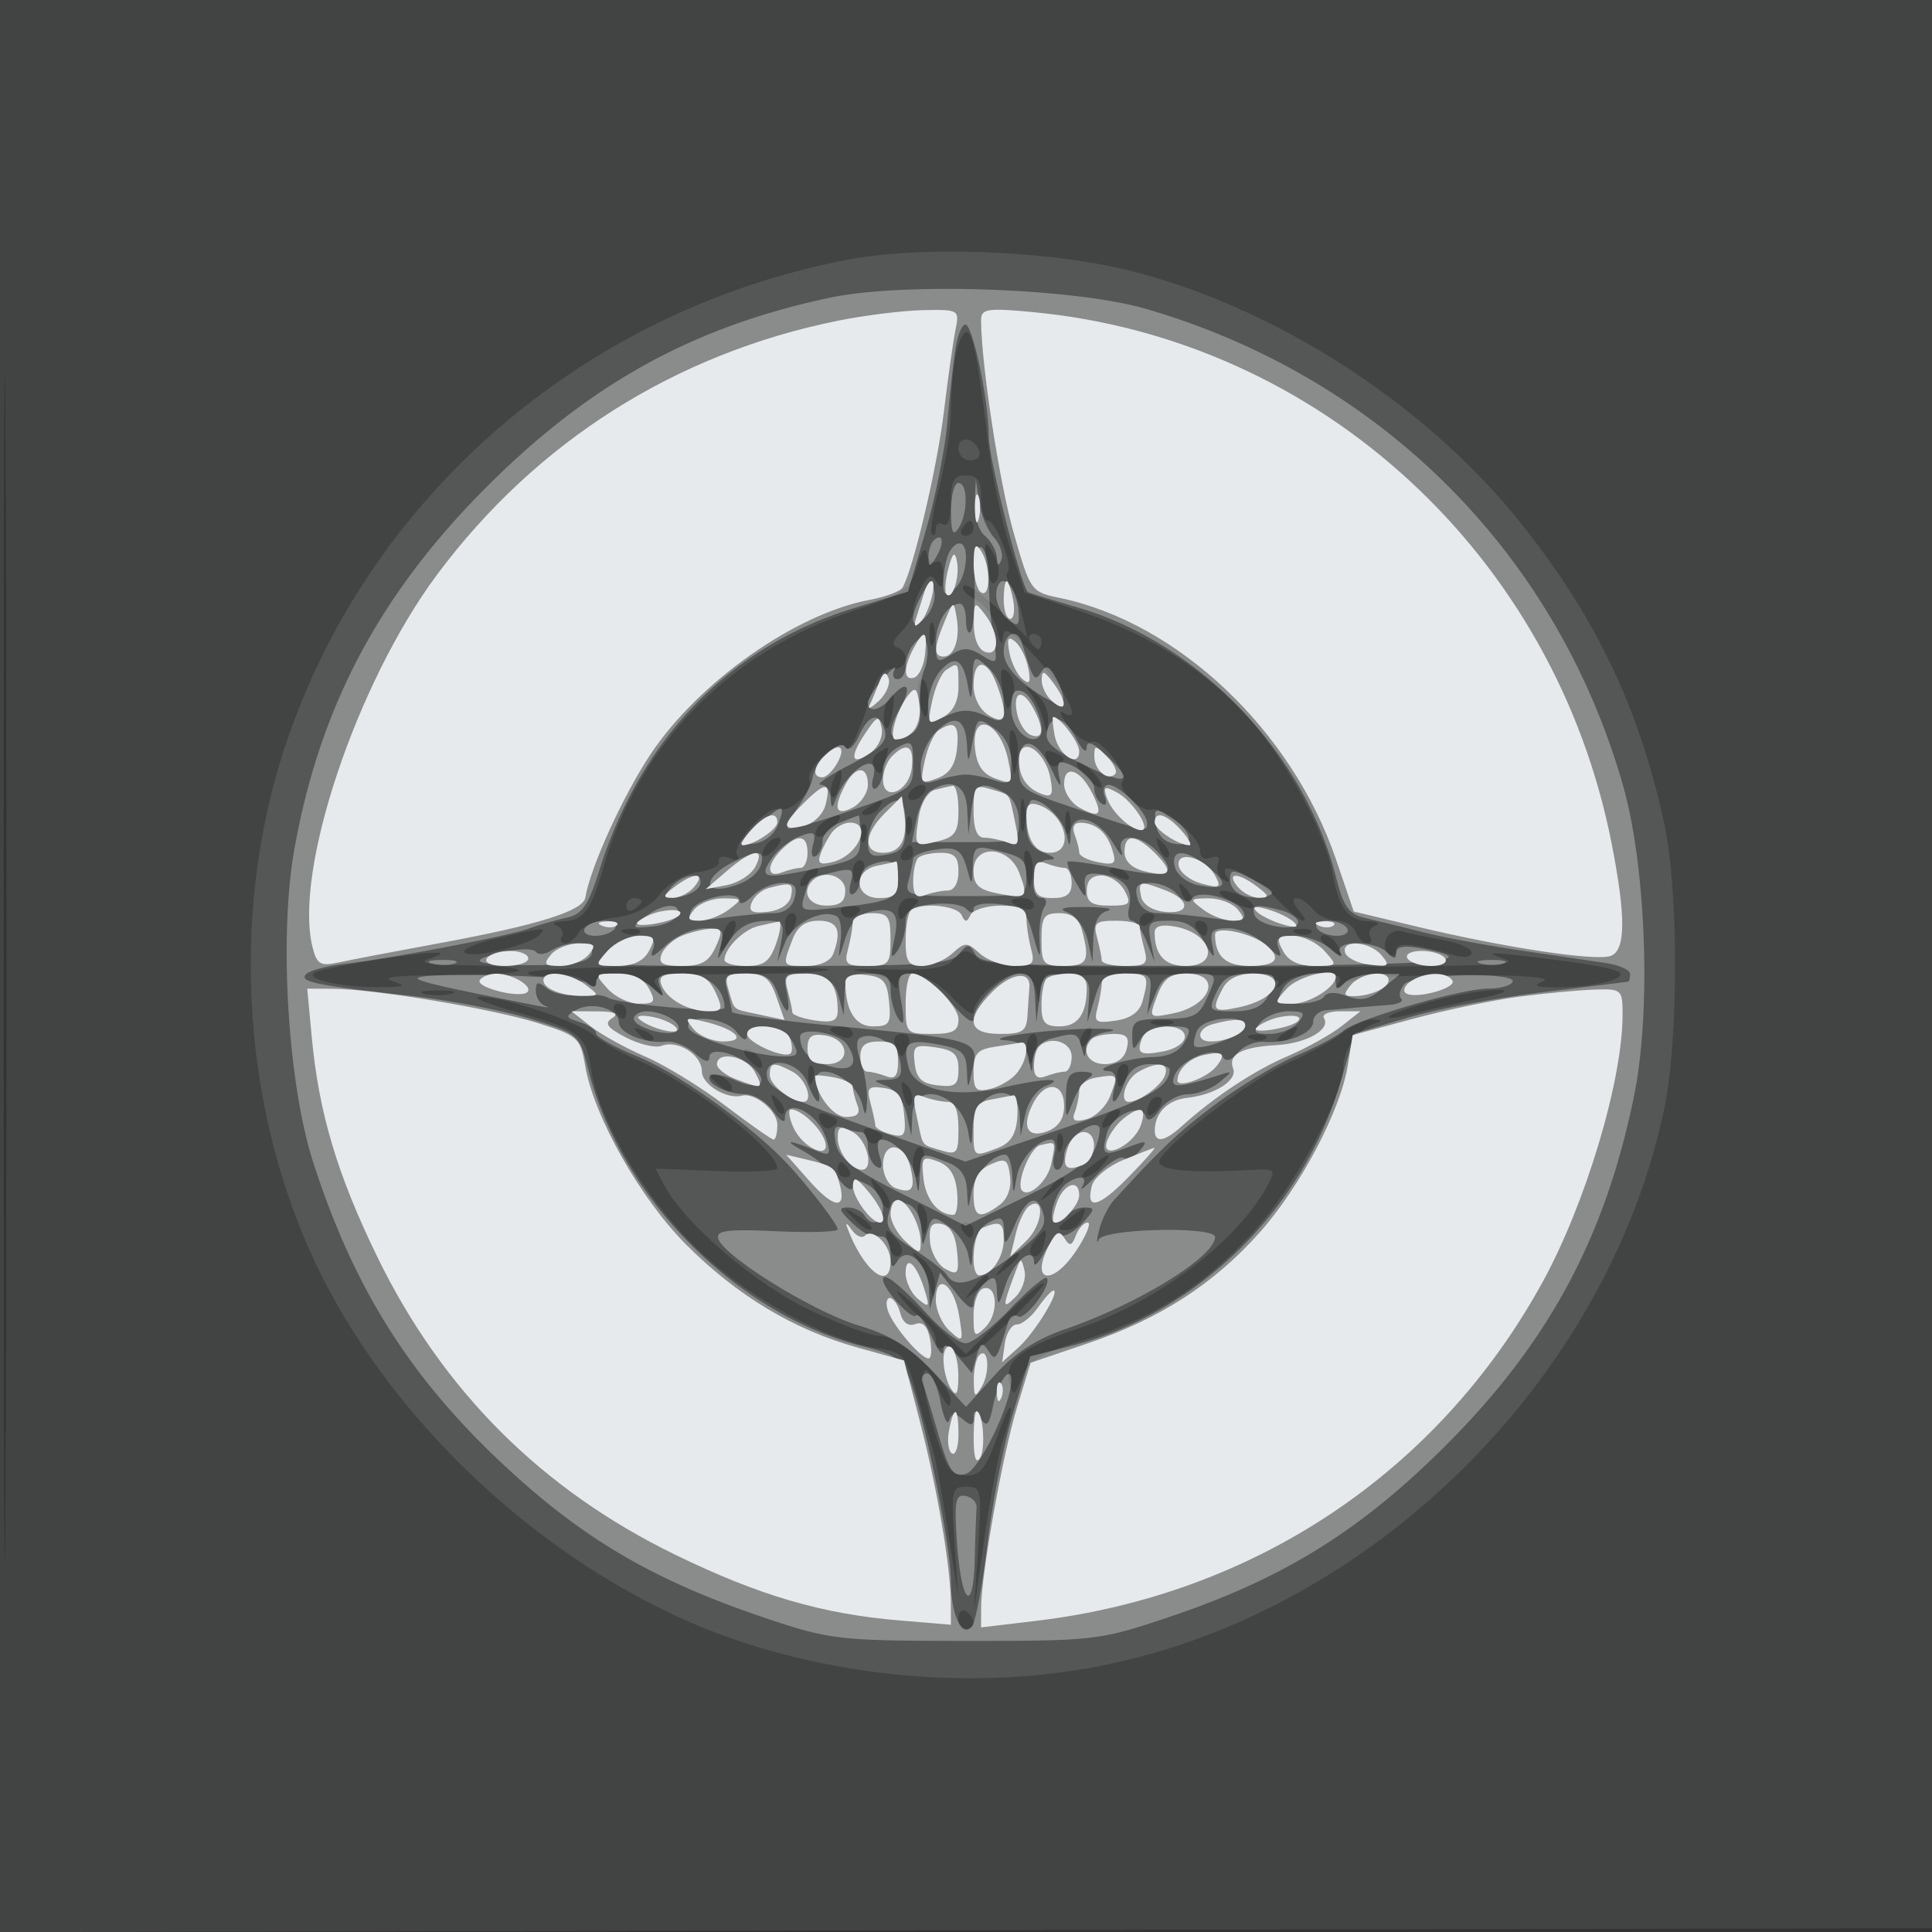
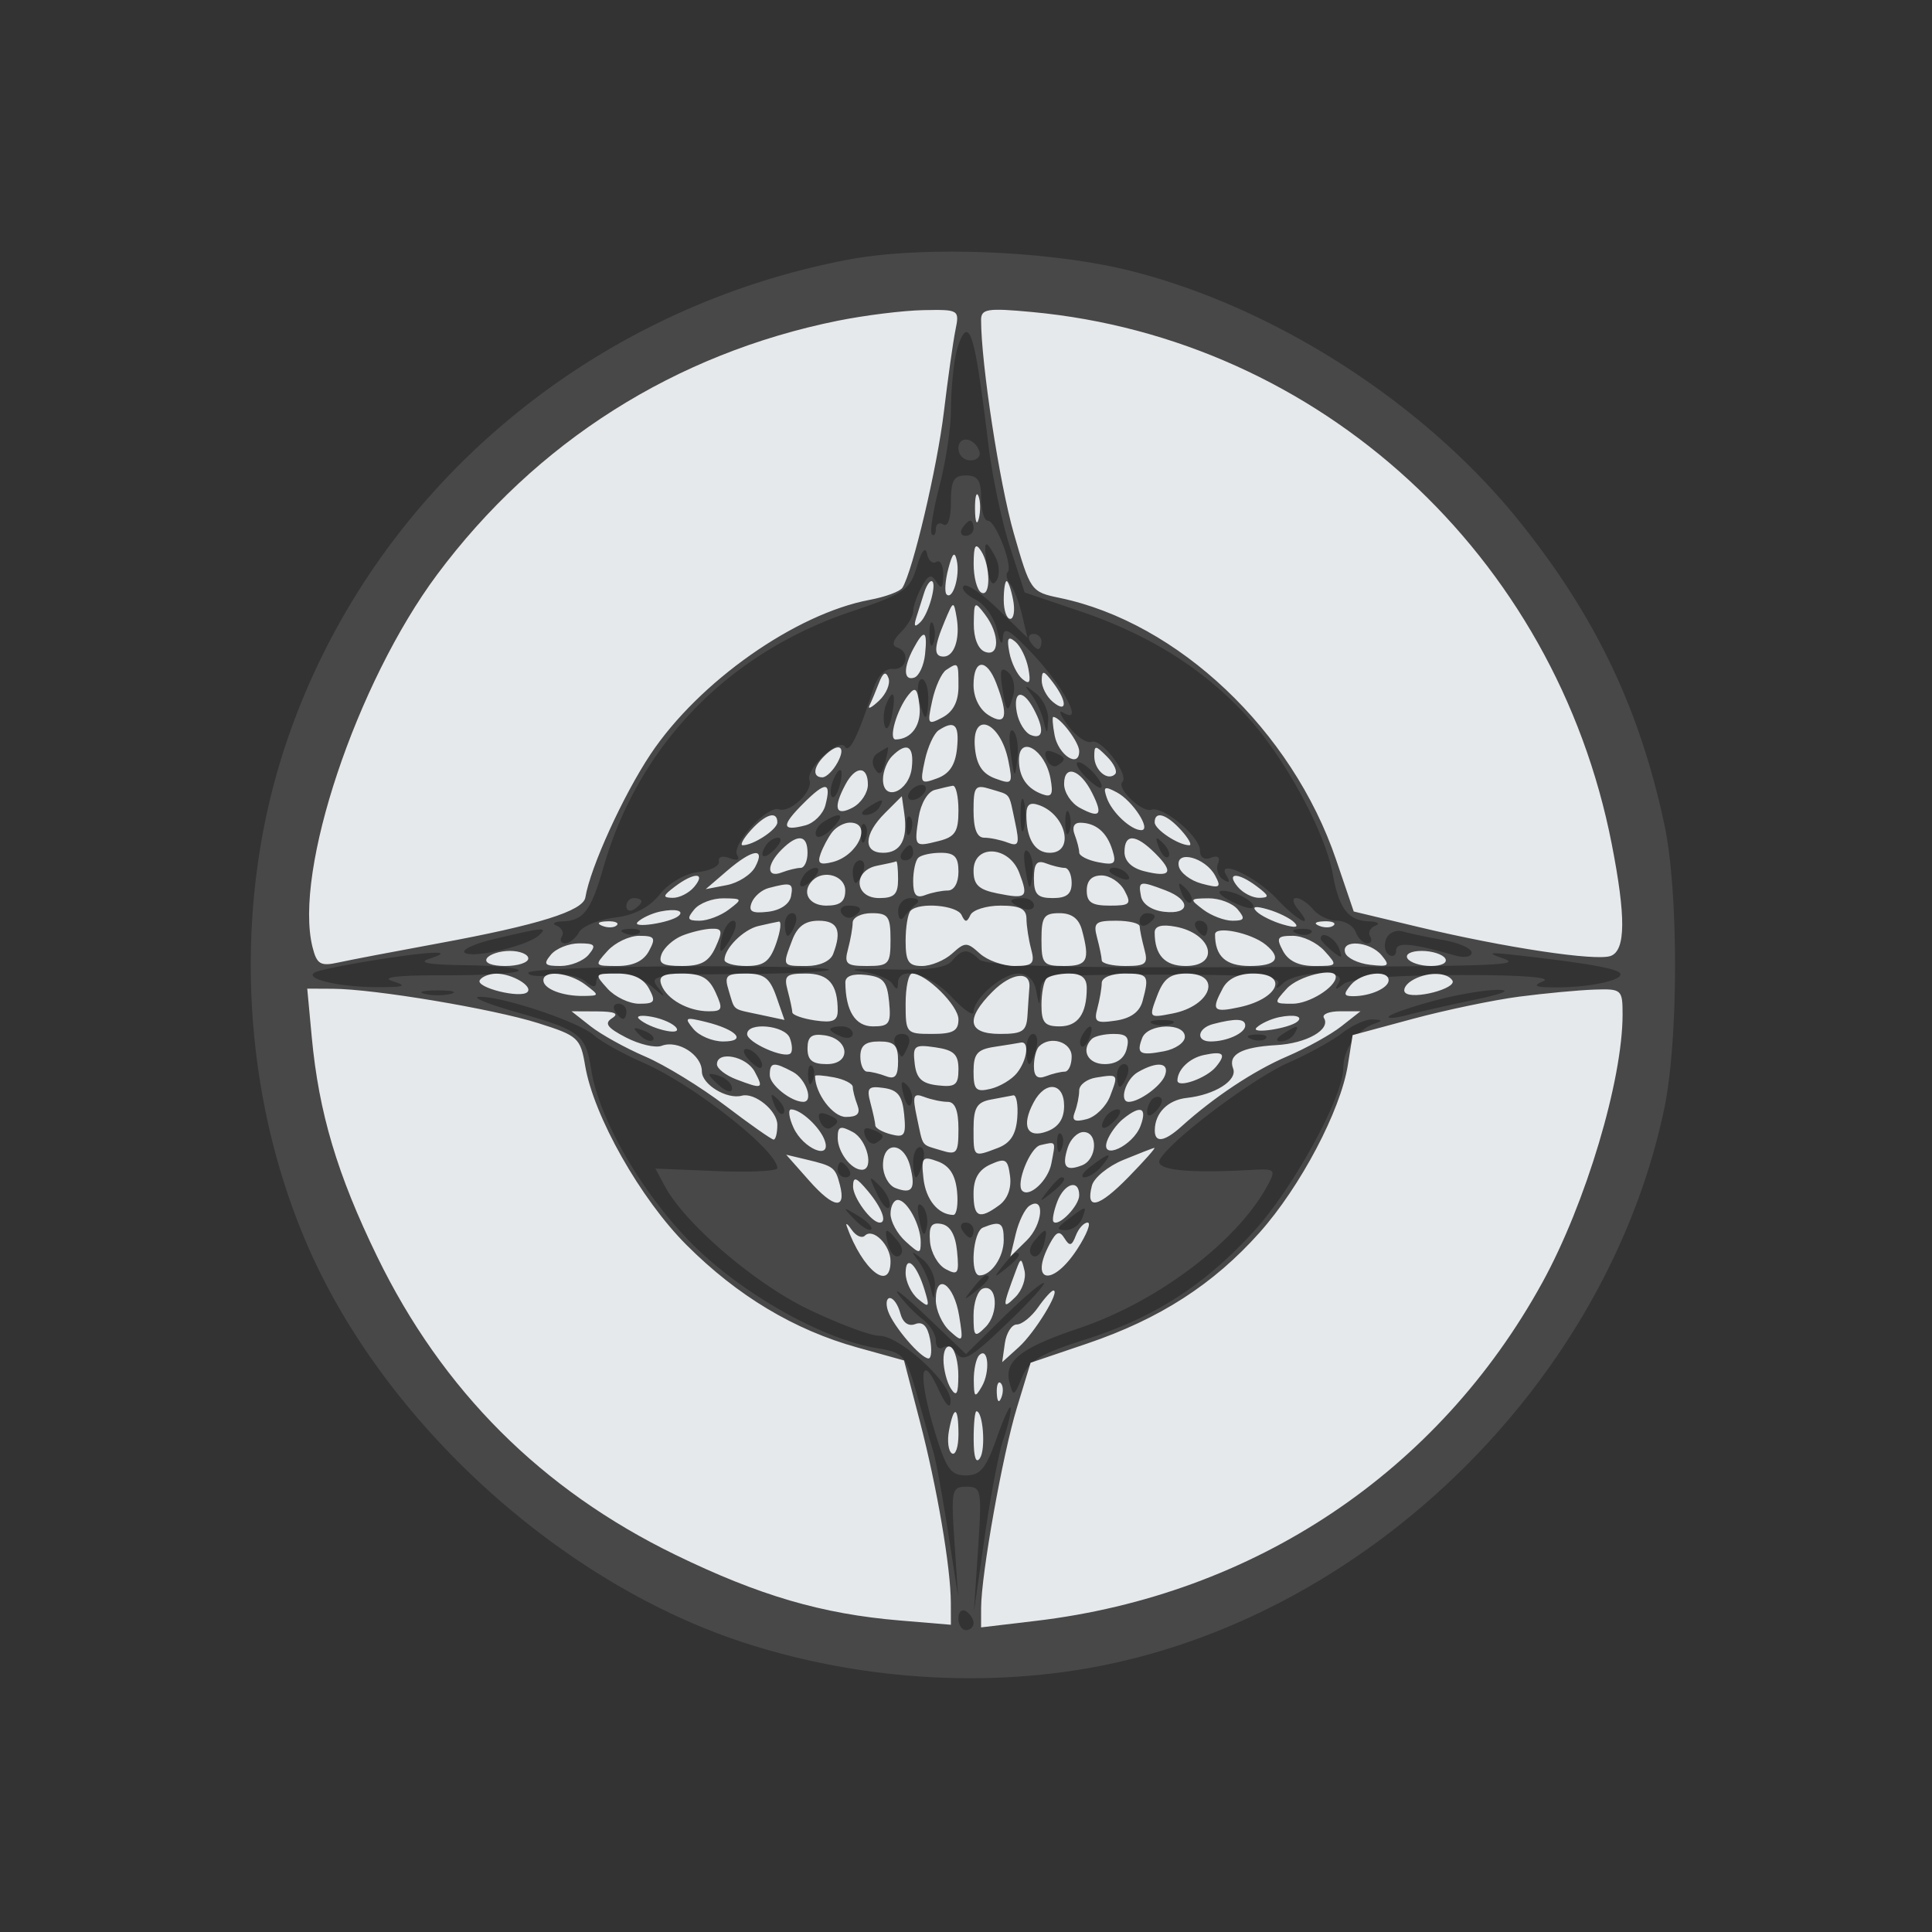
<svg xmlns="http://www.w3.org/2000/svg" width="256" height="256">
  <rect width="100%" height="100%" fill="#333333" stroke="none" />
-   <path fill="#E8EBED" fill-opacity=".09" fill-rule="evenodd" d="M0 128.004v128.004l128.25-.254 128.25-.254.254-127.75L257.008 0H0zm.485.496c0 70.4.119 99.053.265 63.672s.146-92.98 0-128S.485 58.1.485 128.5" />
  <path fill="#E8EBED" fill-opacity=".117" fill-rule="evenodd" d="M112.342 34.414c-35.157 6.699-63.904 31.685-74.71 64.935-6.859 21.101-5.651 45.695 3.238 65.96 10.325 23.539 33.765 44.703 58.13 52.486 15.251 4.872 32.119 5.899 47.179 2.872 35.8-7.196 66.809-37.956 74.336-73.74 1.901-9.033 1.919-28.758.035-37.612-3.267-15.354-9.091-27.568-19.125-40.109-12.483-15.601-32.235-28.38-51.425-33.27-10.698-2.726-27.726-3.414-37.658-1.522m14.283 12.711c-.344 1.719-.625 4.999-.625 7.29s-.686 6.798-1.524 10.017c-.839 3.219-1.289 6.089-1 6.377s.524-.027.524-.701.45-.948 1-.608c.595.368 1-.823 1-2.941 0-2.892.375-3.559 2-3.559 1.556 0 2 .667 2 3 0 1.65.406 3 .902 3 1.036 0 3.36 6.071 2.611 6.82-.273.273-.112.987.358 1.588.469.601 1.172 2.442 1.561 4.092l.709 3-3.884-3.77c-2.135-2.074-4.189-3.464-4.564-3.09s.326 1.184 1.558 1.798c1.236.616 2.524 2.447 2.876 4.089.353 1.651.689 2.127.755 1.07.099-1.599.656-1.35 3.481 1.558 4.466 4.6 7.434 10.073 4.466 8.239-.644-.398-.309.419.745 1.816 1.053 1.397 2.447 2.336 3.096 2.086 1.263-.484 4.975 4.392 4.049 5.319-.822.822 2.61 4.099 3.849 3.676 1.538-.526 6.432 3.574 6.432 5.389 0 .929.572 1.315 1.449.978.932-.358 1.265-.076.932.792-.285.741.033 1.688.705 2.103q1.228.76.443-.506c-1.485-2.402 3.851.053 6.665 3.068 2.76 2.956 5.047 4.085 2.806 1.385-.694-.837-.803-1.5-.245-1.5.55 0 1.56.675 2.245 1.5s2.104 1.5 3.154 1.5 2.168.675 2.484 1.5c.317.825 1.004 1.5 1.528 1.5s.698-.412.387-.915 0-1.142.691-1.421c.691-.278.299-.542-.872-.585-2.732-.101-3.952-1.693-4.766-6.218-.997-5.537-6.199-15.192-11.158-20.707-5.736-6.38-13.012-11.001-22.268-14.141l-7.406-2.513-1.944-6c-1.069-3.3-2.354-9.375-2.854-13.5-1.396-11.507-2.08-15-2.939-15-.433 0-1.068 1.406-1.412 3.125M127 59.417c0 .871.712 1.583 1.583 1.583s1.406-.534 1.188-1.187c-.618-1.855-2.771-2.162-2.771-.396M127.5 70c-.34.55-.141 1 .441 1S129 70.55 129 70s-.198-1-.441-1-.719.45-1.059 1m-6 5.057c-.917 3.098-1.647 3.599-8.748 5.994C96.409 86.564 84.57 98.813 79.938 115c-1.611 5.627-2.625 6.979-5.31 7.079-1.171.043-1.563.307-.872.585.691.279 1.002.918.691 1.421s-.111.915.444.915 1.378-.658 1.828-1.462 2.573-1.679 4.718-1.945c2.621-.325 4.584-1.338 5.982-3.084 1.198-1.497 3.354-2.749 5.081-2.952 1.65-.193 2.893-.831 2.762-1.418-.136-.608.473-.794 1.414-.433 1.017.39 1.404.232 1.007-.41-.82-1.327 3.97-6.578 5.527-6.059 1.522.507 4.56-2.406 4.05-3.885-.514-1.49 3.936-5.653 4.708-4.404.577.934 1.769-1.484 3.675-7.448.603-1.89 1.586-2.949 2.657-2.861 1.884.154 2.361-2.252.566-2.85-.743-.248-.571-.941.5-2.012.899-.899 1.634-2.146 1.634-2.771 0-.626.498-2.069 1.107-3.207.889-1.66 1.282-1.795 1.985-.684.651 1.027.881.789.893-.924.008-1.27-.401-2.052-.909-1.738-.509.314-1.071-.182-1.25-1.103-.197-1.012-.721-.338-1.326 1.707m9.302.044c.305 2.079.719 2.674 1.257 1.804.441-.713.367-2.109-.164-3.101-1.365-2.552-1.615-2.256-1.093 1.297M123.158 84c0 1.375.227 1.938.504 1.25.278-.687.278-1.812 0-2.5-.277-.687-.504-.125-.504 1.25m13.342 1c.34.55.816 1 1.059 1s.441-.45.441-1-.477-1-1.059-1-.781.45-.441 1m-3.71 6.024c.512 3.49.793 3.68 1.49 1.013.283-1.08-.035-2.419-.706-2.976-.927-.769-1.115-.295-.784 1.963M121.755 92.5c.263 1.375.651 2.5.862 2.5s.383-1.125.383-2.5-.388-2.5-.861-2.5c-.474 0-.647 1.125-.384 2.5m14.887-.5c.629.825 1.364 2.4 1.634 3.5.467 1.9.498 1.893.608-.128.064-1.17-.671-2.745-1.634-3.5-1.522-1.193-1.601-1.177-.608.128m-19.268 1.467c-.309.807-.37 2.044-.134 2.75s.666.046.956-1.467c.566-2.953.099-3.682-.822-1.283m16.547 6.284c.478 3.451.547 3.521.877.877.197-1.579-.036-3.266-.519-3.749-.503-.503-.656.722-.358 2.872m-17.618.041c-.697.443-.86 1.307-.389 2.069.599.97.95.769 1.354-.776.299-1.147.474-2.078.388-2.07s-.695.358-1.353.777m22.353.753c.304.794.956 1.195 1.449.89 1.24-.766 1.126-1.132-.554-1.777q-1.45-.557-.895.887m5.094 2.288c.963 1.009 1.927 1.695 2.143 1.524.59-.465-2.007-3.357-3.015-3.357-.483 0-.091.825.872 1.833m-33.405.71c-.326.849-.369 1.767-.096 2.04.274.273.737-.422 1.03-1.543.624-2.383-.069-2.751-.934-.497M120.5 105c-.34.55-.168 1 .382 1s1.278-.45 1.618-1 .168-1-.382-1-1.278.45-1.618 1m14.732 3c0 1.925.206 2.713.457 1.75.252-.963.252-2.537 0-3.5-.251-.963-.457-.175-.457 1.75M115 107c-.901.582-1.025.975-.309.985.655.008 1.469-.435 1.809-.985.767-1.242.421-1.242-1.5 0m26.158 2c0 1.375.227 1.938.504 1.25.278-.687.278-1.812 0-2.5-.277-.687-.504-.125-.504 1.25m-32.03-.1c-.754.478-1.204 1.277-1 1.776.205.499 1.159.101 2.122-.884 1.836-1.88 1.216-2.373-1.122-.892m10.951.683c.048 1.165.285 1.402.604.605.289-.722.253-1.585-.079-1.917s-.568.258-.525 1.312m-6 1c.048 1.165.285 1.402.604.605.289-.722.253-1.585-.079-1.917s-.568.258-.525 1.312m-12.62 1.484c-1.026 1.66-.105 1.89 1.33.332.71-.769.849-1.399.309-1.399-.539 0-1.277.48-1.639 1.067m52.105.226c.376.986.935 1.541 1.243 1.233s.001-1.114-.683-1.793c-.988-.98-1.102-.865-.56.56M119.5 113c-.34.55-.141 1 .441 1s1.059-.45 1.059-1-.198-1-.441-1-.719.45-1.059 1m16.381 2.219c.461 2.777.601 2.917.916.916.205-1.301-.04-2.778-.544-3.282-.555-.555-.701.378-.372 2.366M113 115.5c0 .825.177 1.5.393 1.5s.652-.675.969-1.5.139-1.5-.393-1.5c-.533 0-.969.675-.969 1.5m-6.541.567c-1.026 1.66-.105 1.89 1.33.332.71-.769.849-1.399.309-1.399-.539 0-1.277.48-1.639 1.067m40.541-.674c0 .216.698.661 1.552.989.89.341 1.291.173.941-.393-.587-.951-2.493-1.406-2.493-.596m9.564 2.9c.376.986.935 1.541 1.243 1.233s.001-1.114-.683-1.793c-.988-.98-1.102-.865-.56.56m6.436 1.054c1.375.725 2.712 1.144 2.971.931.703-.577-2.247-2.247-3.971-2.248-.827 0-.378.591 1 1.317m-80 .712c0 .582.45.781 1 .441s1-.816 1-1.059-.45-.441-1-.441-1 .477-1 1.059m36.015.691c.009.999.336 1.321.762.75.41-.55 1.154-1.338 1.651-1.75s.155-.75-.761-.75c-.927 0-1.66.777-1.652 1.75M134 119.393c0 .216.675.652 1.5.969s1.5.139 1.5-.393c0-.533-.675-.969-1.5-.969s-1.5.177-1.5.393m-22.49 1.623c.346.559 1.047.758 1.559.441 1.387-.857 1.129-1.457-.628-1.457-.857 0-1.276.457-.931 1.016M104 122.5c0 .825.177 1.5.393 1.5s.652-.675.969-1.5.139-1.5-.393-1.5c-.533 0-.969.675-.969 1.5m47-.441c0 .582.45.781 1 .441s1-.816 1-1.059-.45-.441-1-.441-1 .477-1 1.059M95.71 124c-.287 1.1-.356 2-.152 2 .205 0 .853-.9 1.442-2 .591-1.105.659-2 .152-2-.505 0-1.154.9-1.442 2m62.79-1c.34.55.816 1 1.059 1s.441-.45.441-1-.477-1-1.059-1-.781.45-.441 1m-92.979 1.418c-2.739.649-4.497 1.479-3.906 1.844 1.211.749 8.383-.968 9.835-2.355 1.146-1.094.665-1.052-5.929.511m17.292-.735c.721.289 1.584.253 1.916-.079s-.258-.568-1.312-.525c-1.165.048-1.402.285-.604.604m89 0c.721.289 1.584.253 1.916-.079s-.258-.568-1.312-.525c-1.165.048-1.402.285-.604.604m11.849.755c-.316.824-.144 1.764.382 2.089s.956.058.956-.593c0-1.147 2.008-.977 7.75.659 1.266.36 2.25.201 2.25-.365 0-.553-1.687-1.304-3.75-1.67s-4.484-.879-5.382-1.141-1.89.197-2.206 1.021m-8.662-.06c0 .207.685.946 1.523 1.641 1.273 1.057 1.42.995.893-.378-.538-1.401-2.416-2.384-2.416-1.263m-125.5 2.867c-3.3.526-6.675 1.197-7.5 1.493-2.258.809 2.604 2.063 8 2.063 3.664 0 4.036-.149 2-.799-1.618-.517.774-.788 6.784-.768 5.107.017 9.569-.254 9.917-.602.348-.347-2.705-.677-6.784-.732-5.241-.07-6.683-.334-4.917-.9 3.43-1.099.299-.996-7.5.245m76.64.087c-.769.925-3.32 1.266-8.373 1.117-3.997-.118-5.696-.006-3.776.249 1.92.256 3.826.991 4.235 1.633.552.868.747.847.759-.081.028-2.346 4.207-1.256 7.114 1.856 1.595 1.708 2.901 2.608 2.901 2 0-1.797 3.843-5.106 5.93-5.106 1.207 0 2.093.843 2.364 2.25.427 2.214.436 2.215.57.083.133-2.126.438-2.167 16.151-2.179 12.012-.01 15.85.282 15.354 1.167-.445.791-.22.768.684-.071.741-.687 2.859-1.25 4.706-1.25 2.421 0 3.149.349 2.608 1.25-.575.958-.414.986.691.121.902-.707 6.494-1.145 14.942-1.171 8.286-.026 12.728.286 11.5.808-1.542.657-1.084.845 2 .822 4.865-.036 9.353-1.185 7.969-2.04-.971-.6-5.422-1.325-13.969-2.275-3.153-.35-3.471-.261-1.5.421 2.991 1.035.375 1.116-39.825 1.232-19.749.057-28.666-.259-29.45-1.043-1.464-1.464-2.236-1.419-3.585.207M70 128.888c0 .421 1.354.567 3.009.324s3.68.115 4.5.796c1.034.858 1.491.893 1.491.114 0-1.751 5.112-1.317 7.404.628 1.799 1.527 1.896 1.536.761.066-1.202-1.557-.413-1.689 10.424-1.741 6.448-.03 11.962-.293 12.253-.583.29-.291-8.556-.492-19.657-.449-11.102.044-20.185.425-20.185.845m-13.75 2.801c.962.252 2.538.252 3.5 0 .962-.251.175-.457-1.75-.457s-2.712.206-1.75.457m133.804.907c-2.996.805-5.696 1.738-6 2.074s.796.256 2.446-.179 5.7-1.354 9-2.043c3.661-.764 4.831-1.265 3-1.284-1.65-.018-5.451.626-8.446 1.432m-121.59 1.53c8.482 2.417 9.128 2.919 9.891 7.693 1.033 6.459 6.608 16.126 13.144 22.793 6.54 6.669 17.434 12.854 24.716 14.032 3.52.569 3.797.894 5.306 6.228a979 979 0 0 0 2.185 7.628c.327 1.1 1.189 5.825 1.917 10.5l1.324 8.5-.48-7.25c-.453-6.826-.36-7.25 1.595-7.25 1.977 0 2.05.393 1.534 8.25l-.541 8.25 1.422-9.885c.782-5.436 1.894-11.241 2.472-12.899s1.016-3.51.973-4.115c-.042-.606-.868 1.149-1.836 3.899-1.437 4.086-2.189 5-4.113 5-2.009 0-2.619-.878-4.163-6-2.153-7.145-1.842-10.579.499-5.5 1.027 2.228 1.627 2.822 1.652 1.635.051-2.421-6.739-8.635-9.435-8.635-1.145 0-5.355-1.568-9.354-3.485-7.151-3.427-16.423-11.378-19.098-16.378l-1.228-2.294 8.079.328c4.444.181 8.079.007 8.077-.387-.007-2.337-11.128-11.081-17.769-13.971-2.603-1.133-5.547-2.773-6.542-3.644C76.65 135.38 66.547 132 63.5 132.086c-1.1.031 1.134.949 4.964 2.04M81.5 134c.34.55.816 1 1.059 1s.441-.45.441-1-.477-1-1.059-1-.781.45-.441 1m71.25 1.662c.688.278 1.813.278 2.5 0 .688-.277.125-.504-1.25-.504s-1.937.227-1.25.504m25.135 1.195c-1.312 1.021-4.521 2.795-7.132 3.942-4.748 2.087-15.546 10.2-17.053 12.814-.81 1.406 3.373 1.891 12.13 1.405 3.125-.174 3.258-.052 2.167 1.987-3.997 7.469-14.591 15.495-25.11 19.024-7.611 2.553-9.869 4.323-9.129 7.152.5 1.913.623 1.865 1.653-.654.905-2.215 2.461-3.15 8.341-5.014 9.153-2.902 15.835-7.187 22.393-14.359C171.369 157.44 178 145.312 178 141.469c0-2.386 1.803-4.99 4-5.775 1.258-.45 1.24-.549-.115-.615-.888-.043-2.688.757-4 1.778m-93.152.267c.679.684 1.486.991 1.793.683.308-.308-.247-.867-1.233-1.243-1.425-.542-1.54-.428-.56.56m25.267-.731c0 .216.675.652 1.5.969s1.5.139 1.5-.393c0-.533-.675-.969-1.5-.969s-1.5.177-1.5.393m33.459.674c-.363.586-.445 1.281-.183 1.543s.743-.218 1.069-1.067c.676-1.762.1-2.072-.886-.476M170 137c-.901.582-1.025.975-.309.985.655.008 1.469-.435 1.809-.985.767-1.242.421-1.242-1.5 0m-51.362 1.5c.317.825.705 1.5.862 1.5s.545-.675.862-1.5c.347-.905.005-1.5-.862-1.5s-1.209.595-.862 1.5M136 139c0 1.1.173 2 .383 2s.619-.9.907-2c.287-1.1.115-2-.384-2-.498 0-.906.9-.906 2m29.813-1.317c.721.289 1.584.253 1.916-.079s-.258-.568-1.312-.525c-1.165.048-1.402.285-.604.604m-66.602 2.716c.709.77 1.447 1.25 1.639 1.067.593-.564-.91-2.466-1.948-2.466-.54 0-.401.63.309 1.399m7.868 2.184c.048 1.165.285 1.402.604.605.289-.722.253-1.585-.079-1.917s-.568.258-.525 1.312M148 142.5c0 .825.177 1.5.393 1.5s.652-.675.969-1.5.139-1.5-.393-1.5c-.533 0-.969.675-.969 1.5m-54-.091c0 .19.675.906 1.5 1.591.865.718 1.5.815 1.5.229 0-.558-.675-1.274-1.5-1.591s-1.5-.419-1.5-.229m25.731 2.671c.354 1.352.807 1.806 1.057 1.057.24-.722-.038-1.787-.62-2.369-.742-.742-.872-.351-.437 1.312m-17.167 1.213c.376.986.935 1.541 1.243 1.233s.001-1.114-.683-1.793c-.988-.98-1.102-.865-.56.56m50.103-.626c-.367.366-.667 1.131-.667 1.7 0 .626.466.567 1.183-.15.651-.651.951-1.416.667-1.7s-.817-.217-1.183.15m-44.011 2.878c.304.794.956 1.195 1.449.89 1.24-.766 1.126-1.132-.554-1.777q-1.45-.557-.895.887m37.803-.478c-1.026 1.66-.105 1.89 1.33.332.71-.769.849-1.399.309-1.399-.539 0-1.277.48-1.639 1.067m-31.803 2.478c.304.794.956 1.195 1.449.89 1.24-.766 1.126-1.132-.554-1.777q-1.45-.557-.895.887m25.423 1.038c.048 1.165.285 1.402.604.605.289-.722.253-1.585-.079-1.917s-.568.258-.525 1.312M121 154c0 1.1.173 2 .383 2s.619-.9.907-2c.287-1.1.115-2-.384-2-.498 0-.906.9-.906 2m23.559.532c-1.068.807-1.46 1.468-.873 1.468.588 0 1.629-.675 2.314-1.5 1.557-1.876 1.067-1.866-1.441.032M111 155c0 .55.477 1 1.059 1s.781-.45.441-1-.816-1-1.059-1-.441.45-.441 1m5.237 3.24c.694 1.482 1.428 2.215 1.629 1.629s-.367-1.799-1.263-2.695c-1.506-1.506-1.534-1.425-.366 1.066m22.635-.49c-1.243 1.586-1.208 1.621.378.378 1.666-1.307 2.195-2.128 1.372-2.128-.207 0-.995.787-1.75 1.75m-17.047 3.924c.426 2.093.678 2.345.969.97.217-1.021-.043-2.293-.576-2.826-.626-.626-.766.031-.393 1.856m-8.599-.095c.95.991 1.942 1.587 2.205 1.324s-.514-1.074-1.726-1.803c-2.107-1.265-2.128-1.243-.479.479m28.333-.047c-1.573 1.189-1.641 1.468-.357 1.468.871 0 1.843-.675 2.16-1.5.697-1.817.64-1.816-1.803.032M127.5 163c.34.55.816 1 1.059 1s.441-.45.441-1-.477-1-1.059-1-.781.45-.441 1m-9.793 1.989c.286 1.094.941 1.729 1.455 1.411.552-.341.455-1.156-.236-1.989-1.577-1.901-1.835-1.779-1.219.578m19.367-.578c-.691.833-.788 1.648-.236 1.989.514.318 1.169-.317 1.455-1.411.616-2.357.358-2.479-1.219-.578M121.642 167c.629.825 1.364 2.4 1.634 3.5.467 1.9.498 1.893.608-.128.064-1.17-.671-2.745-1.634-3.5-1.522-1.193-1.601-1.177-.608.128m11.23.75c-1.243 1.586-1.208 1.621.378.378 1.666-1.307 2.195-2.128 1.372-2.128-.207 0-.995.787-1.75 1.75m-4 3c-1.243 1.586-1.208 1.621.378.378 1.666-1.307 2.195-2.128 1.372-2.128-.207 0-.995.787-1.75 1.75m-9.819.75c.796 1.1 2.234 2.588 3.197 3.307s1.75 1.982 1.75 2.809c0 .826.419 1.243.931.927s1.213-.118 1.559.441c1.047 1.693 1.918 1.219 7.316-3.984 2.853-2.75 4.867-5 4.475-5s-2.865 2.121-5.497 4.712L128 179.425l-5.197-4.963c-2.859-2.729-4.547-4.062-3.75-2.962M127 214.441c0 .857.45 1.559 1 1.559s1-.423 1-.941-.45-1.219-1-1.559-1 .084-1 .941" />
-   <path fill="#E8EBED" fill-opacity=".361" fill-rule="evenodd" d="M110 39.441C91.883 43.27 78.187 50.813 64.5 64.5c-14.208 14.208-22.159 29.205-25.512 48.122-2.034 11.476-.854 30.933 2.509 41.378 5.212 16.182 12.432 27.864 24.141 39.061 11.125 10.638 20.748 16.337 36.362 21.533 8.029 2.671 9.47 2.829 26 2.835 17.05.006 17.744-.076 27-3.193 14.884-5.014 24.978-11.23 36.103-22.236 13.956-13.806 21.588-27.882 25.444-46.927 2.27-11.212 1.567-30.324-1.51-41.073-8.808-30.763-32.143-54.05-63.211-63.08-9.423-2.739-32.073-3.54-41.826-1.479m16.596 6.809c-.272 1.788-.753 6.175-1.07 9.75s-1.619 10.077-2.895 14.449l-2.318 7.949-7.122 2.174c-16.406 5.01-28.275 17.211-33.762 34.707-1.479 4.714-2.284 5.881-4.371 6.331-1.407.304-3.683.958-5.058 1.454-2.751.991-18.19 3.937-24.5 4.674-2.2.257-4.403.846-4.895 1.309-1.093 1.029 1.075 1.49 13.509 2.868 5.287.586 12.547 1.972 16.132 3.079 6.487 2.004 6.524 2.037 7.713 6.76 4.254 16.897 19.603 32.38 36.306 36.625 4.766 1.211 5.355 1.679 6.579 5.226 2.045 5.928 5.126 21.396 5.158 25.895.032 4.53 1.43 7.534 2.788 5.992.48-.546 1.41-5.511 2.066-11.034.657-5.524 2.199-13.349 3.427-17.389l2.234-7.345 5.379-1.377c16.744-4.285 30.816-18.101 35.775-35.125l1.829-6.278 6.945-2.072c3.819-1.14 11.919-2.672 18-3.405s11.168-1.363 11.305-1.4.25-.497.25-1.022-1.463-1.174-3.25-1.443c-1.787-.268-6.819-1.009-11.181-1.647-4.362-.637-10.212-1.732-13-2.432a610 610 0 0 0-7.697-1.887c-2.131-.497-2.853-1.505-3.815-5.322-4.148-16.477-18.048-31.047-34.138-35.785-3.53-1.04-6.537-1.965-6.682-2.056-.875-.551-5.199-17.591-5.216-20.556-.029-4.922-2.115-14.917-3.114-14.917-.449 0-1.039 1.462-1.311 3.25m-.581 21.5c.012 2.789.264 3.366.985 2.25 1.274-1.971 1.274-6 0-6-.55 0-.993 1.688-.985 3.75m3.135-1.122c-.083 1.724.523 3.686 1.35 4.372.825.685 1.536 1.977 1.579 2.872.054 1.123.241 1.222.603.32.288-.719-.16-2.069-.996-3-.835-.931-1.714-3.042-1.953-4.692l-.433-3zm-5.483 5.039c-.367.366-.653 1.379-.637 2.25.025 1.3.221 1.257 1.092-.242 1.077-1.852.765-3.228-.455-2.008m1.94 1.915c-.334.87-.607 2.5-.607 3.622 0 1.701.25 1.833 1.5.796 1.612-1.338 2.084-6 .607-6-.491 0-1.166.712-1.5 1.582m3.534 3.945c.037 3.079-.205 5.87-.537 6.202s-.604-.371-.604-1.562-.36-2.167-.8-2.167c-1.663 0-3.2 2.502-3.2 5.208 0 2.559.178 2.698 2 1.56 1.61-1.006 2.413-.991 4.119.074 2.05 1.281 2.099 1.199 1.495-2.509-.344-2.108-.606-5.484-.584-7.502s-.408-3.946-.957-4.286c-.622-.384-.973 1.494-.932 4.982m-6.935 1.157c-1.797 3.255-1.568 5.107.39 3.148.878-.877 1.421-2.436 1.206-3.464-.359-1.724-.483-1.699-1.596.316m9.794.194c0 1.032.675 2.437 1.5 3.122 1.223 1.015 1.5.96 1.5-.296 0-2.277-1.087-4.704-2.107-4.704-.491 0-.893.845-.893 1.878m-10.75 6.263c-.687.693-1.25 2.069-1.25 3.059s-.477 1.8-1.059 1.8-.773-.562-.424-1.25-.299-.188-1.441 1.111S115 92.622 115 93.111c0 1.38 1.622 1.049 3-.611 2.156-2.597 2.981-1.628 1.222 1.435-1.854 3.231-1.426 4.464 1.2 3.457 1.177-.452 1.645-1.626 1.505-3.774-.112-1.715.121-3.879.519-4.81s.573-2.419.389-3.308c-.269-1.299-.581-1.369-1.585-.359M133 86.34c0 1.563 1.245 3.226 3.748 5.007 3.938 2.803 5.178 2.252 3.209-1.427-.914-1.709-1.356-1.892-2.011-.833-.834 1.351-1.072.987-2.511-3.837-.644-2.16-2.435-1.358-2.435 1.09m-8.324 2.465c-.922 1.019-1.676 3.045-1.676 4.502 0 2.464.176 2.57 2.5 1.511 1.87-.852 3.13-.852 5 0 2.345 1.069 2.5.964 2.5-1.684 0-1.554-.9-3.638-2-4.634-1.962-1.775-2.003-1.745-2.136 1.595-.109 2.729-.225 2.909-.585.905-.654-3.647-1.708-4.289-3.603-2.195M134 93.924c0 2.589 2.449 4.961 3.763 3.646.923-.923-.763-5.356-2.254-5.928-1.129-.433-1.509.142-1.509 2.282m-20.195 3.604c-.654 1.436-1.433 2.074-1.802 1.477-.732-1.185-4.03 1.971-4.352 4.164-.108.74-.964 2.439-1.901 3.777s-1.531 2.606-1.32 2.817 4.026-.875 8.477-2.414c7.93-2.743 8.093-2.865 8.093-6.109 0-3-.187-3.21-2-2.24-1.1.589-2 1.928-2 2.976s-.408 2.158-.907 2.466c-.498.309-.671-.34-.383-1.441.985-3.768-3.502-1.077-5.001 2.999-.436 1.187-.568 1.135-.63-.25-.043-.963-.641-1.756-1.329-1.763-.687-.008 1.053-1.201 3.867-2.652 3.924-2.023 5.004-3.069 4.633-4.486-.675-2.582-2.086-2.304-3.445.679m10.231-.564c-1.12 1.12-2.036 3.191-2.036 4.603 0 2.218.306 2.466 2.25 1.818 1.237-.412 2.925-.749 3.75-.749s2.512.337 3.75.749c2.001.667 2.25.417 2.25-2.261 0-1.986-.766-3.55-2.25-4.595-2.181-1.537-2.269-1.485-2.868 1.693-.562 2.976-.631 3.03-.75.587-.178-3.638-1.643-4.298-4.096-1.845m14.723-.149c-.391 1.495.643 2.456 4.872 4.53 5.809 2.849 6.826 2.372 2.869-1.345-1.739-1.634-2.504-1.915-2.515-.924-.008.783-.57.335-1.25-.997-1.59-3.117-3.346-3.675-3.976-1.264m-3.759 4.52c0 3.17.223 3.346 7.25 5.707 9.675 3.249 9.75 3.265 9.75 2.031 0-1.408-3.689-5.073-5.107-5.073-.609 0-.839.698-.511 1.552.341.89.173 1.291-.393.941-.544-.336-.989-1.244-.989-2.017 0-1.259-2.871-3.476-4.502-3.476-.348 0-.382 1.013-.076 2.25.308 1.244-.087.853-.884-.874-2.129-4.615-4.538-5.168-4.538-1.041m-11.735 3.48c-.679.431-1.504 2.132-1.834 3.779l-.599 2.994h7.084c7.067 0 7.084-.006 7.084-2.759 0-1.704-.739-3.154-1.934-3.794-3.097-1.657-3.914-1.241-4.343 2.215l-.403 3.25-.16-3.25c-.163-3.306-2.048-4.243-4.895-2.435m-6.694 2.756c-.864.865-1.571 2.602-1.571 3.862 0 1.903.422 2.209 2.5 1.812 2.08-.398 2.5-1.047 2.5-3.862 0-3.7-1.008-4.232-3.429-1.812M136 109.032c0 2.21.61 3.278 2.25 3.937 1.724.693 1.841.919.5.968-1.916.069-2.598 5.063-.691 5.063.592 0 .719.551.287 1.249-.425.688-.7 2.6-.611 4.25.149 2.784.087 2.737-.863-.648-.885-3.156-1.486-3.704-4.448-4.05-1.883-.219-3.424.05-3.424.6q0 .997-.999 0c-.55-.55-2.575-.816-4.5-.591-2.777.324-3.504.851-3.516 2.549-.009 1.178-.495 2.816-1.081 3.641-.818 1.151-.924.85-.454-1.296.799-3.657.145-4.54-2.928-3.953-1.752.335-2.828 1.442-3.515 3.616-.917 2.903-.964 2.93-.633.359.197-1.525-.011-3.002-.462-3.28-1.817-1.123-5.863.88-6.866 3.399l-1.058 2.655.525-2.75c.449-2.349.194-2.748-1.744-2.735-2.728.019-4.042.829-5.652 3.485-1.159 1.912-1.186 1.901-.597-.25.529-1.937.232-2.25-2.138-2.25-1.514 0-3.82 1.002-5.123 2.226-1.827 1.717-2.218 1.831-1.708.5.965-2.512-3.721-2.3-6.051.274-1.805 1.995-1.747 2 21.723 2 20.12 0 23.72-.227 24.829-1.563 1.176-1.417 1.381-1.415 2.182.017.779 1.391 4.676 1.573 32.479 1.517 28.817-.059 35.492-.641 26.537-2.314q-3.25-.608-3.25.568c0 .886-.295.88-1.2-.025-1.658-1.658-7.16-1.614-6.187.05.402.688-.169.463-1.27-.5s-3.251-1.75-4.779-1.75c-2.22 0-2.645.346-2.115 1.726.51 1.331.119 1.217-1.708-.5-1.303-1.224-3.536-2.226-4.962-2.226-2.159 0-2.514.376-2.128 2.25.4 1.94.245 1.871-1.125-.5-1.175-2.032-2.37-2.75-4.577-2.75-2.719 0-2.94.247-2.462 2.75l.525 2.75-1.089-2.75c-.599-1.513-1.46-2.75-1.913-2.75-.452 0-.634-.787-.403-1.75.586-2.445-.676-3.983-3.607-4.397-2.016-.285-2.448.034-2.231 1.647.223 1.658.023 1.572-1.168-.498-.791-1.375-1.293-2.643-1.116-2.82.176-.176 3.078.222 6.448.885 6.891 1.355 8.219.864 5.573-2.061-2.308-2.55-5.662-2.725-4.911-.256.293.963-.156.569-.998-.875-2.06-3.534-5.555-4.471-5.713-1.531-.109 2.017-.146 2.027-.584.156-.468-1.999-2.964-4.5-4.491-4.5-.445 0-.809 1.365-.809 3.032m-35.694.501c-2.794 2.522-2.796 2.531-.415 2.25 1.407-.167 2.732-1.209 3.218-2.533 1.054-2.869.643-2.828-2.803.283m52.867-.34c.213 1.501 1.112 2.418 2.572 2.626 2.722.387 2.235-1.726-.841-3.647-1.871-1.168-2.028-1.076-1.731 1.021m-41.923-.162c-1.237.498-2.25 1.567-2.25 2.378 0 .81-.408 1.725-.907 2.033-.498.309-.67-.345-.38-1.453.456-1.744.218-1.899-1.782-1.159-1.27.47-2.954 1.825-3.742 3.012-1.731 2.607-.956 2.73 6.762 1.075 4.664-1 5.049-1.305 5.049-4 0-1.604-.112-2.888-.25-2.854-.138.035-1.263.471-2.5.968m12 3.682c-1.237.234-2.256.732-2.264 1.107-.007.374-.269 1.633-.582 2.798-.545 2.03-.231 2.119 7.514 2.119 7.776 0 8.082-.088 8.082-2.31 0-2.577-.328-2.87-4.25-3.808-2.482-.593-2.76-.388-2.85 2.112-.097 2.716-.112 2.722-.777.343-.74-2.648-1.476-3.004-4.873-2.361m-26.171 1.552c-3.715 1.895-4.042 4.193-.469 3.297 2.701-.678 4.34-2.106 4.375-3.812.021-1.06-1.111-.911-3.906.515m58.605.636c.279 1.064 1.667 2.125 3.157 2.411 3.653.702 4.101-.126 1.298-2.398-3.053-2.475-5.1-2.481-4.455-.013m-40.434-.239c-.687.278-1.25 1.116-1.25 1.862 0 .747-.408 1.61-.907 1.918-.498.309-.665-.363-.37-1.492.477-1.823.214-1.976-2.343-1.361-3.448.829-2.993.461-3.795 3.071-.621 2.025-.395 2.131 3.626 1.688 8.031-.884 8.789-1.218 8.789-3.867 0-2.382-1.069-2.9-3.75-1.819m47.75 1.844c0 1.809 2.102 2.829 4.692 2.278 1.431-.304 1.131-.744-1.442-2.11-2.87-1.523-3.25-1.543-3.25-.168m-74.08 1.09c-1.156 1.394-1.023 1.552 1.05 1.25 1.305-.19 2.559-.908 2.785-1.596.593-1.799-2.269-1.541-3.835.346m10.794 1.118c-.943.943-1.714 1.246-1.714.673 0-1.603-5.785-.388-6.455 1.356-.497 1.297.135 1.436 4.073.896 2.563-.351 5.671-.639 6.905-.639 1.403 0 2.44-.75 2.767-2 .405-1.551.03-2-1.669-2-1.206 0-2.964.771-3.907 1.714m50.996.286c.327 1.25 1.364 2 2.767 2 1.234 0 4.392.294 7.018.654 3.768.517 4.68.37 4.325-.695-.584-1.75-6.028-3.241-6.868-1.881-.389.629-1.118.426-1.913-.531-.706-.851-2.312-1.547-3.568-1.547-1.791 0-2.171.431-1.761 2m-65.269 2.523c-1.852 1.452-1.806 1.51.982 1.25 1.607-.15 3.107-.835 3.333-1.523.568-1.728-1.969-1.568-4.315.273m56.059-.603c1.1.428 2.284 2.084 2.632 3.679l.631 2.901.119-3.177q.118-3.177 1.868-3.634c.963-.251-.275-.478-2.75-.503-3.159-.032-3.904.187-2.5.734m24.744.33c.483 1.47 5.756 2.325 5.756.933 0-.522-1.012-1.221-2.25-1.553-3.308-.886-3.963-.77-3.506.62M77.5 123c-.34.55.282 1 1.382 1s2.278-.45 2.618-1-.282-1-1.382-1-2.278.45-2.618 1m97 0c.34.55 1.518 1 2.618 1s1.722-.45 1.382-1-1.518-1-2.618-1-1.722.45-1.382 1m-107.301 3.068q-8.57 1.82 3.104 1.821c5.638 0 7.665-.362 8.08-1.445.641-1.67-2.964-1.995-5.357-.481-.81.512-1.71.588-2 .168-.289-.42-2.011-.449-3.827-.063m-9.93 1.625c.973.254 2.323.237 3-.037s-.119-.481-1.769-.461-2.204.244-1.231.498m139 0c.973.254 2.323.237 3-.037s-.119-.481-1.769-.461-2.204.244-1.231.498m-140.897 2.012c.426.427 4.356 1.308 16.128 3.616 1.1.215 1.438.199.75-.038-.687-.236-1.25-1.127-1.25-1.979 0-1.239.29-1.309 1.45-.346.797.662 2.71 1.071 4.25.909s3.251-.023 3.801.306c1.501.902 15.499 2.132 15.499 1.363 0-2.62-2.384-4.536-5.642-4.536-2.946 0-3.458.297-2.922 1.694.611 1.592.537 1.592-1.222 0-2.098-1.899-7.214-2.304-7.214-.572 0 .77-.393.806-1.25.114-1.227-.991-23.363-1.516-22.378-.531m40.998 1.545c.331 1.238.609 2.505.616 2.816s6.026 1.142 13.375 1.848c19.031 1.826 19.328 1.915 18.529 5.586-.652 2.994-.654 2.995-.772.295-.099-2.273-.684-2.811-3.665-3.37-4.229-.793-4.893-.314-4.076 2.94.771 3.073 6.122 4.219 12.662 2.712 5.273-1.215 8.408-1.305 5.461-.157-1.1.428-2.284 2.084-2.632 3.679l-.631 2.901-.119-2.75c-.206-4.784-6.042-3.284-6.254 1.607-.117 2.7-.198 2.791-.571.643-.895-5.149-7.204-7.064-7.411-2.25l-.119 2.75-.631-2.901c-.348-1.595-1.532-3.251-2.632-3.679-1.949-.76-1.946-.781.111-.85 1.68-.056 2.017-.563 1.651-2.479-.436-2.284-3.661-4.08-5.397-3.007-.434.268-.356 1.625.173 3.017s.91 3.737.846 5.214c-.089 2.055-.226 2.215-.584.685-.54-2.304-3.033-4.5-5.108-4.5-.933 0-1.245.691-.902 2 .74 2.832-.155 2.485-1.29-.5-1.202-3.163-6.128-3.707-5.313-.587.372 1.419 3.824 3.086 13.371 6.457l12.869 4.544 12.63-4.299c11.363-3.869 14.38-5.513 14.428-7.865.008-.412-1.121-.75-2.51-.75-1.773 0-2.808.744-3.475 2.5-1.135 2.985-2.03 3.332-1.29.5.331-1.264.02-2.026-.843-2.07-2.579-.133 2.631-1.789 5.848-1.86Q155.93 140 157 138c.959-1.792.76-2-1.915-2-1.788 0-3.394.702-4.005 1.75-.91 1.563-1.022 1.509-1.05-.5-.027-1.992.467-2.25 4.309-2.25 3.68 0 4.516-.387 5.5-2.547 1.585-3.477 1.601-3.453-2.256-3.453-2.797 0-3.614.499-4.504 2.75l-1.088 2.75.366-2.75c.335-2.523.091-2.75-2.967-2.75-2.89 0-3.464.432-4.324 3.25l-.991 3.25.213-3c.19-2.694-.113-3.031-2.97-3.308-2.931-.284-3.215-.047-3.59 3l-.408 3.308-.16-3.25c-.119-2.421-.625-3.25-1.986-3.25-2.117 0-6.174 3.971-6.174 6.042 0 .778-1.383-.264-3.073-2.314-1.714-2.08-3.974-3.728-5.111-3.728-1.804 0-1.964.431-1.39 3.75.468 2.706.364 3.332-.374 2.25-.562-.825-1.028-2.512-1.037-3.75-.012-1.83-.575-2.25-3.015-2.25-2.582 0-3.014.383-3.1 2.75l-.099 2.75-.69-2.5c-.532-1.928-1.454-2.574-4.031-2.823-3.109-.301-3.307-.144-2.849 2.25.626 3.274 0 3.311-1.231.073-.735-1.934-1.661-2.5-4.092-2.5-2.77 0-3.07.266-2.538 2.25m64.812.25c-1.095 2.403-1.006 2.5 2.304 2.5 2.381 0 3.763-.597 4.479-1.934 1.522-2.845 1.356-3.066-2.304-3.066-2.592 0-3.595.56-4.479 2.5M170 131c-.959 1.792-.76 2 1.906 2 1.637 0 3.243-.433 3.57-.962.371-.599 1.503-.616 3.005-.045 1.85.703 2.945.47 4.714-1.005l2.305-1.921-3.05-.034c-1.677-.018-3.59.507-4.25 1.167-.933.933-1.2.933-1.2 0 0-2.076-5.816-1.411-7 .8m16.052-.562c-.569.685-.739 1.542-.377 1.904s-.429.735-1.758.829-3.317.255-4.417.358c-1.1.104-2.787.252-3.75.329s-1.75.765-1.75 1.525c0 1.535-3.369 2.9-6.586 2.668-1.147-.083-2.683.568-3.412 1.446q-1.326 1.6-1.997.512c-.923-1.495-5.538.333-6.38 2.526-.659 1.718.334 1.699 6.032-.112 1.701-.541 1.694-.465-.098.995-1.068.87-2.955 1.582-4.193 1.582-1.239 0-2.905.932-3.703 2.07-.912 1.303-1.598 1.624-1.851.867-.63-1.891-4.521-.156-5.164 2.302-.744 2.843-.456 3.019 2.862 1.757 2.445-.929 2.632-.873 1.526.461-.695.837-1.66 1.276-2.145.976s-2.083.717-3.55 2.261c-1.468 1.543-2.343 2.244-1.946 1.556.796-1.377-.267-1.633-2.01-.485-1.548 1.02-2.765 5.235-1.511 5.235.554 0 1.286-.45 1.626-1s1.336-1 2.214-1c1.401 0 1.379.24-.178 1.96-.976 1.078-2.246 1.866-2.823 1.75-.577-.115-1.642.915-2.367 2.29-.724 1.375-1.323 1.952-1.331 1.281-.028-2.333-2.766-.144-3.785 3.027-.885 2.754-1.04 2.867-1.128.82-.086-1.992-.343-2.173-1.602-1.128-.825.685-1.5 1.925-1.5 2.757 0 .957-.816.476-2.22-1.309l-2.22-2.822-.68 2.437-.681 2.437-.099-2.628c-.13-3.408-2.843-5.891-4.161-3.808-.702 1.109-.912.924-.924-.814-.008-1.238-.465-2.306-1.015-2.375s-1.37-.181-1.821-.25c-.452-.069-1.609-.912-2.572-1.875-1.457-1.457-1.497-1.75-.237-1.75.831 0 1.79.45 2.13 1 1.038 1.679 2.5 1.115 2.5-.965 0-1.08-.9-2.446-2-3.035-1.517-.812-2.005-.76-2.022.215-.013.731-.768.363-1.75-.852-.951-1.175-3.078-2.891-4.728-3.813-2.867-1.603-2.145-1.601 1.865.005 1.609.645 1.762.417 1.116-1.654-1.097-3.509-5.481-5.652-5.481-2.678 0 .672-.701.222-1.557-1-.856-1.223-2.543-2.23-3.75-2.238-2.521-.018-5.419-1.592-4.543-2.468.325-.326 1.777-.052 3.225.608 3.069 1.398 4.656.445 2.565-1.541-2.123-2.018-5.94-2.979-5.94-1.496 0 .785-.684.603-1.914-.51-1.053-.953-2.741-1.651-3.75-1.55-2.868.285-6.336-1.126-6.336-2.577 0-1.772-3.555-2.8-5.643-1.631-1.503.841-1.452 1.015.48 1.628 1.19.378 2.163 1.054 2.163 1.503s2.491 1.828 5.536 3.064c4.98 2.021 14.005 8.384 19.062 13.44 2.683 2.681 7.402 8.7 7.402 9.44 0 .341-3.654.454-8.12.251-6.512-.296-8.037-.099-7.697.993.732 2.35 12.616 9.699 18.594 11.497 4.304 1.295 6.777 2.846 9.974 6.252l4.251 4.53 3.794-4.192c2.609-2.884 5.512-4.784 9.297-6.086 9.696-3.336 19.907-9.609 19.907-12.229 0-1.454-14.733-1.13-15.407.339-.316.688-.297.125.043-1.25s1.234-3.175 1.988-4c6.418-7.022 8.758-9.219 13.718-12.883 3.126-2.31 7.815-5.113 10.421-6.23s5.412-2.599 6.237-3.294c1.898-1.6 15.618-5.6 19.191-5.596 1.48.002 2.93-.384 3.223-.858.87-1.408-13.189-1.116-14.362.299M84 134.981c0 1.198 4.828 2.524 5.768 1.585.869-.869-1.749-2.531-4.018-2.551-.963-.008-1.75.426-1.75.966m83 .519c-1.05 1.265-.854 1.5 1.255 1.5 1.375 0 3.06-.675 3.745-1.5 1.05-1.265.854-1.5-1.255-1.5-1.375 0-3.06.675-3.745 1.5m-75.766.702c.422 1.265 8.661 3.746 12.551 3.779 1.977.016 2.141-.251 1.215-1.981-1.179-2.202-5.98-2.799-6.032-.75-.019.763-.549.569-1.36-.5-1.505-1.983-7.01-2.456-6.374-.548m67.349.441c-.346.904-.484 1.789-.306 1.967.713.713 6.119-1.298 6.491-2.415.641-1.922-5.444-1.482-6.185.448m-52.568.746c.028 1.977 1.424 3.288 4.235 3.976 2.787.682 3.604-.539 1.985-2.966-1.034-1.549-6.239-2.394-6.22-1.01M135.5 137c-2.75.377-3.794.756-2.32.843 1.92.112 2.804.796 3.114 2.407.417 2.164.439 2.168.57.117.083-1.301 1.015-2.369 2.386-2.737 3.285-.88 3.558-.805 4.061 1.12.409 1.566.469 1.573.573.066.071-1.028 1.187-1.845 2.866-2.1 1.532-.232.757-.413-1.75-.409-2.475.004-6.75.316-9.5.693m5.747 8.25c-.054 3.107-.015 3.141.898.778.525-1.359 1.495-2.815 2.155-3.234.772-.491.451-.769-.898-.779-1.692-.012-2.109.614-2.155 3.235m-30.501 6.202c.391 2.046 2.191 3.422 8.85 6.769l8.358 4.202 8.14-3.962c5.574-2.713 8.426-4.714 9.051-6.35.501-1.313.712-2.587.469-2.831-1.003-1.002-4.614 1.936-4.614 3.755 0 1.081-.408 1.965-.906 1.965s-.671-.9-.384-2 .107-2-.402-2c-1.83 0-4.175 2.548-4.601 5-.425 2.442-.438 2.437-.571-.25-.075-1.512-.5-2.75-.945-2.75-1.724 0-4.069 2.615-4.484 5-.421 2.422-.439 2.413-.571-.275-.098-1.991-.86-3.05-2.701-3.75-3.468-1.318-3.417-1.343-3.571 1.775-.133 2.687-.146 2.692-.571.25-.421-2.424-2.766-5-4.552-5-.481 0-.572.956-.201 2.125.454 1.43.312 1.902-.433 1.441-.609-.376-1.107-1.557-1.107-2.625s-.413-1.941-.918-1.941-1.573-.251-2.373-.558c-1.106-.424-1.336.057-.963 2.01m6.954 9.588c-.409 1.562.365 2.607 3.299 4.459 2.108 1.331 4.122 2.888 4.476 3.46 1.141 1.846 3.65 1.12 8.544-2.473 3.632-2.666 4.661-3.993 4.267-5.5-.76-2.907-2.189-2.431-3.795 1.264-1.205 2.773-1.418 2.914-1.452.965-.034-1.972-.313-2.139-2.039-1.215-1.172.627-2.056 2.194-2.136 3.785-.118 2.344-.195 2.409-.569.474-.237-1.233-1.414-2.93-2.613-3.772-2.036-1.429-2.225-1.379-2.832.741-.618 2.157-.656 2.138-.75-.371-.055-1.454-.812-2.916-1.682-3.25-2.168-.832-2.119-.858-2.718 1.433m-.7 8.493c0 1.274 3.745 5.389 4.352 4.782.339-.34 1.282.913 2.094 2.784s1.508 2.726 1.548 1.901c.053-1.099.569-.905 1.929.725l1.857 2.225.61-2.225c.501-1.826.78-1.961 1.556-.753.97 1.509 1.098 1.326 2.643-3.785.218-.723.801-1.064 1.295-.759.958.592 4.602-4.276 3.8-5.077-.262-.262-2.435 1.575-4.83 4.083s-5.048 4.56-5.895 4.562c-.848.002-3.121-1.714-5.052-3.815-3.672-3.993-5.907-5.752-5.907-4.648m5.257 13.717c.26.688 1.208 3.795 2.108 6.906 1.385 4.788 1.939 5.577 3.604 5.142 1.759-.46 6.031-9.239 6.031-12.395 0-2.22-1.78.247-2.401 3.326-.517 2.566-.865 2.948-1.614 1.771s-.958-1.204-.97-.128c-.012 1.065-.33 1.111-1.418.209-1.077-.895-1.503-.865-1.837.127-.24.711-.754-.395-1.143-2.458-.389-2.062-1.185-3.75-1.769-3.75s-.85.563-.591 1.25m4.535 20.962c.558 8.24 2.162 9.933 2.358 2.488.083-3.135.195-6.256.25-6.936s-.605-1.372-1.467-1.538c-1.323-.255-1.5.675-1.141 5.986" />
-   <path fill="#E8EBED" fill-opacity=".985" fill-rule="evenodd" d="M111 42.502c-21.538 4.355-39.986 16.045-53.084 33.639-10.679 14.345-19.029 39.306-16.507 49.351.573 2.285 1.047 2.567 3.436 2.042 1.524-.335 7.47-1.472 13.213-2.527 13.241-2.434 19.215-4.3 19.506-6.093.637-3.932 5.027-13.571 8.656-19.005 6.404-9.591 19.192-18.588 29.041-20.432 2.069-.387 4.012-1.109 4.318-1.604 1.374-2.224 4.606-15.933 5.489-23.285.534-4.448 1.223-9.325 1.531-10.838.551-2.707.484-2.749-4.27-2.656-2.656.052-7.754.685-11.329 1.408m19-.106c0 5.753 2.431 21.632 4.324 28.238 2.202 7.685 2.282 7.799 6.085 8.589 15.7 3.262 30.798 17.554 36.625 34.671l2.344 6.883 8.561 2.048c11.478 2.746 23.595 4.568 25.506 3.835 1.971-.757 2.007-5.172.12-14.822-7.483-38.273-38.718-66.938-76.815-70.495-5.909-.552-6.75-.421-6.75 1.053m-.805 25.104c.02 1.65.244 2.204.498 1.231s.237-2.323-.037-3-.481.119-.461 1.769m-.18 7.191c-.008 1.755.435 3.469.985 3.809 1.282.792 1.282-3.517 0-5.5-.738-1.141-.973-.737-.985 1.691m-3.36.677c-.414 1.577-.516 3.104-.227 3.393.805.805 1.789-2.415 1.361-4.453-.281-1.333-.579-1.054-1.134 1.06m-3.186 3.132c-.258.825-.721 2.287-1.028 3.25-.4 1.252-.251 1.444.523.677C123.091 81.31 124.24 77 123.411 77c-.26 0-.685.675-.942 1.5m10.531 1c0 1.375.388 2.5.861 2.5.474 0 .647-1.125.384-2.5s-.651-2.5-.862-2.5-.383 1.125-.383 2.5m-7.821 2.815c-1.45 3.463-1.489 4.685-.148 4.685 1.414 0 2.209-2.382 1.727-5.177-.391-2.267-.429-2.256-1.579.492m3.853.328c-.019 1.894.564 3.372 1.468 3.719 1.972.757 1.992-2.329.032-4.921-1.392-1.84-1.47-1.778-1.5 1.202m-7.997 3.291c-1.365 2.551-1.315 4.326.109 3.851.629-.209 1.273-1.597 1.431-3.083.341-3.193-.119-3.422-1.54-.768m12.713.527c.26 1.363 1.037 2.946 1.726 3.517.96.797 1.142.462.778-1.439-.26-1.363-1.037-2.946-1.726-3.517-.96-.797-1.142-.462-.778 1.439m-8.372 2.304c-.619.404-1.451 2.237-1.849 4.073-.686 3.161-.613 3.278 1.374 2.215 1.407-.753 2.099-2.1 2.099-4.088 0-3.252-.005-3.258-1.624-2.2M129 90.759c0 1.677.785 3.25 2 4.009 2.338 1.46 2.666.115 1.025-4.203-1.288-3.387-3.025-3.275-3.025.194m-12.538-.259c-.424 1.1-.989 2.45-1.257 3s.304.257 1.27-.652c.967-.908 1.532-2.258 1.257-3-.352-.95-.727-.757-1.27.652m21.57-.372c-.018.895.643 2.187 1.468 2.872 1.923 1.596 1.943-.032.032-2.559-1.234-1.631-1.473-1.681-1.5-.313m-17.66 1.954c-1.551 1.951-2.688 5.921-1.689 5.903 2.119-.04 3.449-1.945 3.147-4.511-.268-2.278-.543-2.541-1.458-1.392m14.37 2.351c.256 1.338 1.094 2.674 1.862 2.968 1.653.635 1.8-.778.361-3.467-1.45-2.71-2.779-2.412-2.223.499m-20.162 2.848c-2.13 3.2-1.742 4.289.852 2.393.991-.725 1.61-2.167 1.392-3.24-.351-1.726-.592-1.634-2.244.847m25.162.152c.504 2.633 3.258 4.414 3.258 2.107 0-1.186-2.536-4.54-3.433-4.54-.159 0-.08 1.095.175 2.433m-15.366-.668c-.619.404-1.442 2.196-1.829 3.982-.668 3.08-.585 3.203 1.624 2.392 1.643-.603 2.421-1.78 2.642-3.997.314-3.14-.321-3.759-2.437-2.377m4.811 2.377c.223 2.238.997 3.393 2.691 4.015 2.258.829 2.346.711 1.735-2.342-1.057-5.286-4.933-6.75-4.426-1.673M109.2 100.2c-1.446 1.446-1.56 2.8-.235 2.8.53 0 1.446-.9 2.035-2 1.179-2.203.088-2.688-1.8-.8m9 0c-.66.66-1.2 2.043-1.2 3.073 0 3.049 3.447 1.666 3.816-1.532.337-2.919-.654-3.503-2.616-1.541m16.815.55c.02 2.228 1.057 3.739 3.079 4.482 1.271.467 1.494.047 1.101-2.073-.717-3.869-4.21-5.882-4.18-2.409m9.985-.523c0 1.823 1.773 3.334 2.757 2.349.343-.343-.137-1.384-1.067-2.314-1.558-1.559-1.69-1.562-1.69-.035m-32.965 3.707c-1.687 3.152-1.328 4.293.965 3.066 1.1-.589 2-1.955 2-3.035 0-2.515-1.626-2.532-2.965-.031m28.965-.053c0 1.127.939 2.551 2.086 3.165 2.695 1.443 3.096.947 1.614-2.001-1.573-3.128-3.7-3.798-3.7-1.164m-34.545 2.574c-2.967 2.966-2.902 3.736.246 2.913 1.163-.304 2.363-1.504 2.667-2.667.823-3.148.053-3.213-2.913-.246m17.401-1.786c-.94.25-1.853 1.808-2.132 3.634-.597 3.921-.574 3.948 2.658 3.137 2.18-.547 2.618-1.224 2.618-4.048 0-1.866-.338-3.34-.75-3.276s-1.49.313-2.394.553m5.144 2.764c0 2.413.459 3.567 1.418 3.567.78 0 2.181.293 3.113.65 1.465.562 1.595.191.965-2.75-.859-4.005-.476-3.492-3.246-4.343-2.042-.628-2.25-.362-2.25 2.876m17.662-1.706c.664 1.908 3.19 4.273 4.564 4.273 1.383 0-1.114-3.87-3.226-5-1.653-.884-1.86-.772-1.338.727m-29.412 2.023c-2.806 2.806-2.908 5.25-.219 5.25 2.31 0 3.278-1.791 2.798-5.177l-.329-2.323zm18.75.2c0 3.21 1.132 5.05 3.107 5.05 3.28 0 2.207-4.977-1.357-6.292-1.276-.471-1.75-.135-1.75 1.242M99.5 110c-.995 1.1-1.486 2-1.089 2 1.427 0 4.589-2.091 4.589-3.035 0-1.569-1.561-1.108-3.5 1.035m53.5-1.035c0 .944 3.162 3.035 4.589 3.035.397 0-.094-.9-1.089-2-1.939-2.143-3.5-2.604-3.5-1.035m-42.722 1.285c-.532.688-1.229 1.987-1.548 2.887-.454 1.279-.105 1.517 1.595 1.088 3.4-.859 5.321-5.225 2.297-5.225-.757 0-1.812.563-2.344 1.25m32.115.332c.334.87.607 1.942.607 2.383s1.136 1.019 2.525 1.285c2.194.419 2.438.205 1.865-1.634-.73-2.343-2.186-3.577-4.247-3.601-.829-.009-1.121.601-.75 1.567m-38.822 1.989c-2.029 2.03-2.023 3.817.011 3.036.87-.334 1.995-.607 2.5-.607s.918-.9.918-2c0-2.403-1.293-2.565-3.429-.429m45.429.321c0 1.206.948 2.129 2.618 2.548 3.518.883 3.973.151 1.465-2.357-2.59-2.59-4.083-2.66-4.083-.191m-52.688 2.516-2.799 2.408 2.774-.53c1.525-.292 3.226-1.376 3.778-2.408 1.418-2.649-.347-2.4-3.753.53m25.355-1.741c-.367.366-.667 1.764-.667 3.107 0 1.814.406 2.284 1.582 1.833.87-.334 2.22-.607 3-.607.846 0 1.418-1.009 1.418-2.5 0-1.952-.511-2.5-2.333-2.5-1.284 0-2.634.3-3 .667m7.333 1.708c0 1.866.678 2.511 3.16 3.007 3.905.781 4.146.553 2.893-2.743-1.371-3.606-6.053-3.81-6.053-.264m27.192-.619c.169.88 1.54 1.93 3.045 2.332 2.414.646 2.624.521 1.782-1.053-1.295-2.419-5.249-3.466-4.827-1.279m-39.942-.05c-3.272.63-3.059 4.294.25 4.294 2 0 2.5-.5 2.5-2.5 0-1.375-.112-2.439-.25-2.364s-1.263.331-2.5.57m20.75 1.687c0 2.114.473 2.607 2.5 2.607 1.833 0 2.5-.533 2.5-2 0-1.1-.413-2-.918-2s-1.63-.273-2.5-.607c-1.193-.458-1.582.034-1.582 2m-47.559 1.075c-1.631 1.234-1.681 1.473-.313 1.5.895.018 2.187-.643 2.872-1.468 1.596-1.923-.032-1.943-2.559-.032m18.226-.801c-1.518 1.518-.52 3.333 1.833 3.333 1.833 0 2.5-.533 2.5-2 0-1.951-2.841-2.825-4.333-1.333M144 118c0 1.561.667 2 3.035 2 2.725 0 2.926-.204 1.965-2-.589-1.1-1.955-2-3.035-2-1.298 0-1.965.679-1.965 2m20-.5c.685.825 1.977 1.486 2.872 1.468 1.368-.027 1.318-.266-.313-1.5-2.527-1.911-4.155-1.891-2.559.032m-62.165.173c-.916.242-1.925 1.12-2.244 1.95-.444 1.157.058 1.435 2.157 1.193 1.647-.19 2.867-1.012 3.067-2.066.335-1.767.036-1.876-2.98-1.077m49.35 1.077c.2 1.055 1.42 1.876 3.074 2.066 3.461.4 3.581-1.546.176-2.841-3.432-1.305-3.635-1.256-3.25.775M92 120.5c-1.033 1.245-.917 1.5.686 1.5 1.063 0 2.805-.661 3.873-1.468 1.866-1.412 1.84-1.47-.687-1.5-1.445-.018-3.187.643-3.872 1.468m67.441.032c1.068.807 2.81 1.468 3.873 1.468 1.603 0 1.719-.255.686-1.5-.685-.825-2.427-1.486-3.872-1.468-2.527.03-2.553.088-.687 1.5m-71.941.249c-1.1.227-2.45.851-3 1.387-.926.901 4.347.114 5.417-.809.802-.691-.435-.987-2.417-.578m33.167-.114c-.367.366-.667 2.166-.667 4 0 2.754.377 3.333 2.171 3.333 1.194 0 2.994-.745 4-1.655 1.702-1.54 1.956-1.54 3.658 0 1.006.91 3.083 1.655 4.616 1.655 2.404 0 2.705-.311 2.185-2.25-.331-1.237-.609-3.037-.616-4-.011-1.323-.849-1.75-3.431-1.75-1.879 0-3.679.563-4 1.25-.466 1-.7 1-1.166 0-.61-1.307-5.596-1.738-6.75-.583m45.833.108c.55.55 2.125 1.326 3.5 1.725q2.5.724 1.5-.275c-.55-.55-2.125-1.326-3.5-1.725q-2.5-.724-1.5.275m-53.514 1.475c-.007.688-.285 2.263-.616 3.5-.531 1.981-.231 2.25 2.513 2.25 2.896 0 3.117-.249 3.117-3.5 0-3.067-.31-3.5-2.5-3.5-1.375 0-2.506.563-2.514 1.25M138 124.5c0 3.222.238 3.5 3 3.5 3.087 0 3.448-.725 2.37-4.75-.412-1.535-1.36-2.25-2.987-2.25-2.057 0-2.383.479-2.383 3.5m-58.187-1.817c.721.289 1.584.253 1.916-.079s-.258-.568-1.312-.525c-1.165.048-1.402.285-.604.604m20.687.017c-1.999.468-4.5 2.964-4.5 4.491 0 .445 1.306.809 2.902.809 2.326 0 3.11-.596 3.948-3 .575-1.65.732-2.948.348-2.884s-1.598.327-2.698.584m4.475 1.865c-1.325 3.484-1.352 3.435 1.918 3.435 1.716 0 3.14-.644 3.5-1.582 1.194-3.111.626-4.418-1.918-4.418-1.79 0-2.808.746-3.5 2.565m40.395-.315c.331 1.237.609 2.588.616 3s1.416.75 3.131.75c2.744 0 3.044-.269 2.513-2.25-.331-1.237-.609-2.588-.616-3s-1.416-.75-3.131-.75c-2.744 0-3.044.269-2.513 2.25m7.63-.693c0 2.994 1.339 4.443 4.107 4.443 4.652 0 3.531-4.305-1.357-5.212q-2.75-.51-2.75.769m21.813-.874c.721.289 1.584.253 1.916-.079s-.258-.568-1.312-.525c-1.165.048-1.402.285-.604.604m-84.424 1.297c-1.161.469-2.384 1.565-2.719 2.436-.479 1.249.093 1.584 2.701 1.584 2.558 0 3.566-.567 4.447-2.5.978-2.146.895-2.491-.589-2.437-.951.035-2.679.448-3.84.917m70.611-.17c0 2.909 1.409 4.19 4.607 4.19 3.524 0 4.294-1.007 2.137-2.797-1.913-1.589-6.744-2.586-6.744-1.393M80.5 126c-1.773 1.959-1.747 2 1.31 2 2.096 0 3.471-.656 4.19-2 .931-1.74.76-2-1.31-2-1.309 0-3.195.9-4.19 2m89.5 0c.719 1.344 2.094 2 4.19 2 3.057 0 3.083-.041 1.31-2-.995-1.1-2.881-2-4.19-2-2.07 0-2.241.26-1.31 2m-97 .5c-1.05 1.265-.854 1.5 1.255 1.5 1.375 0 3.06-.675 3.745-1.5 1.05-1.265.854-1.5-1.255-1.5-1.375 0-3.06.675-3.745 1.5m105.244-.25c.226.688 1.7 1.401 3.276 1.585 2.517.294 2.706.142 1.551-1.25-1.563-1.883-5.423-2.151-4.827-.335M64.5 127c-.361.583.656 1 2.441 1 1.682 0 3.059-.45 3.059-1s-1.098-1-2.441-1-2.719.45-3.059 1m122 0c.34.55 1.743 1 3.118 1 1.412 0 2.231-.435 1.882-1-.34-.55-1.743-1-3.118-1-1.412 0-2.231.435-1.882 1m-122.925 2.878c-.6.971 5.409 2.471 6.306 1.575.767-.767-1.993-2.419-4.072-2.438-.93-.008-1.935.38-2.234.863m8.425.015c0 1.133 2.526 2.116 5.332 2.075 2.121-.031 2.126-.063.227-1.5-2.144-1.621-5.559-1.975-5.559-.575M80.5 131c.995 1.1 2.881 2 4.19 2 2.07 0 2.241-.26 1.31-2-.719-1.344-2.094-2-4.19-2-3.057 0-3.083.041-1.31 2m7.149-.472c.729 1.899 3.566 3.472 6.264 3.472 1.817 0 1.918-.277.905-2.5-.881-1.933-1.889-2.5-4.447-2.5s-3.175.347-2.722 1.528m8.908.722c.85 2.767.364 2.392 4.167 3.207l3.223.69-1.071-3.073c-.872-2.501-1.625-3.074-4.041-3.074-2.618 0-2.888.267-2.278 2.25m7.813 0c.331 1.238.609 2.536.616 2.887.008.35 1.364.834 3.014 1.076 2.355.346 3 .066 3-1.304 0-3.51-1.203-4.909-4.224-4.909-2.633 0-2.934.281-2.406 2.25m7.644-1.066c.039 3.781 1.322 5.816 3.666 5.816 2.158 0 2.41-.383 2.133-3.25-.261-2.708-.772-3.303-3.063-3.566-1.772-.204-2.745.151-2.736 1M120 133c0 3.905.083 4 3.5 4 2.789 0 3.5-.391 3.5-1.927 0-1.829-4.287-6.073-6.135-6.073-.476 0-.865 1.8-.865 4m11.528-1.619c-3.651 3.651-3.311 5.619.972 5.619 3.027 0 3.52-.338 3.65-2.5.083-1.375.195-3.025.25-3.667.193-2.246-2.366-1.958-4.872.548m7.139-1.714c-.367.366-.667 1.941-.667 3.5 0 2.321.432 2.833 2.393 2.833 2.439 0 3.607-1.646 3.607-5.082 0-1.343-.7-1.918-2.333-1.918-1.284 0-2.634.3-3 .667m7.319.583c-.007.688-.266 2.189-.574 3.338-.493 1.836-.201 2.035 2.423 1.649 1.994-.292 3.176-1.151 3.561-2.587.918-3.423.769-3.65-2.396-3.65-1.726 0-3.006.531-3.014 1.25m7.337 1.704c-1.109 2.939-1.098 2.951 2.031 2.343 5.145-1 6.658-5.297 1.865-5.297-2.162 0-3.029.658-3.896 2.954m8.712-1.02c-1.583 2.959-1.3 3.282 2.215 2.52 5.237-1.136 6.567-4.454 1.785-4.454-1.908 0-3.334.69-4 1.934m8.465.066c-1.766 1.951-1.747 2 .774 2 2.203 0 5.726-2.197 5.726-3.571 0-1.324-4.967-.123-6.5 1.571m8.5-.5c-1.015 1.223-.96 1.5.296 1.5 2.277 0 4.704-1.087 4.704-2.107 0-1.459-3.654-1.015-5 .607m8.029-.539c-.809.512-1.179 1.223-.822 1.58.977.977 6.898-.562 6.243-1.622-.728-1.178-3.527-1.156-5.421.042m-145.717 7.477c.935 10.009 3.374 18.191 8.663 29.062 8.636 17.748 21.777 30.889 39.525 39.525 11.08 5.391 19.415 7.833 29.676 8.693l6.824.572-.008-2.895c-.012-4.665-1.82-15.273-4.093-24.011l-2.111-8.115-6.144-1.706c-8.413-2.337-15.917-6.836-22.677-13.596-6.096-6.096-12.301-17.066-13.429-23.741-.624-3.697-.947-3.99-6.236-5.657-6.026-1.899-21.698-4.522-27.197-4.551L40.711 131zm160.01-5.38c-3.398.443-9.759 1.771-14.135 2.952l-7.956 2.147-.638 3.989c-.963 6.02-6.281 16.105-11.699 22.184-6.103 6.847-13.243 11.444-22.821 14.693l-7.513 2.549-1.816 5.964c-1.897 6.229-4.733 22.106-4.74 26.533l-.004 2.569 7.25-.861c28.958-3.44 53.32-19.716 67.124-44.843C210.111 159.491 215 143.159 215 134.435c0-3.325-.12-3.431-3.75-3.308-2.062.07-6.53.489-9.928.931m-123.06 3.933c1.392 1.095 4.651 2.9 7.243 4.011s7.368 4.04 10.615 6.509 6.122 4.489 6.391 4.489.489-.884.489-1.965c0-1.858-2.997-4.309-4.709-3.85-1.976.528-5.291-1.488-5.291-3.217 0-2.201-3.178-4.221-5.337-3.392-.816.313-2.939-.184-4.718-1.105-2.489-1.286-2.914-1.877-1.841-2.557.969-.613.361-.888-1.989-.899L75.73 134zm6.412-.979c1.374 1.27 5.646 2.315 4.966 1.215-.336-.544-1.776-1.211-3.201-1.483-1.425-.273-2.219-.152-1.765.268m84.826-.231c-1.1.227-2.45.851-3 1.387-.926.901 4.347.114 5.417-.809.802-.691-.435-.987-2.417-.578m5.93.106c.942 1.524-2.289 3.37-6.295 3.596-4.631.261-6.453 1.246-5.74 3.103.602 1.57-2.413 3.482-6.133 3.891-2.518.276-4.219 1.987-4.247 4.273-.021 1.741 1.265 1.559 3.547-.5 4.302-3.882 9.59-7.386 13.996-9.275 2.557-1.096 5.788-2.889 7.18-3.984L180.27 134h-2.694c-1.482 0-2.447.399-2.146.887m-83.558 1.447c.755.916 2.533 1.666 3.95 1.666 3.233 0 1.821-1.578-2.322-2.595-2.717-.667-2.871-.58-1.628.929m68.878-.645c-2.093.547-2.346 2.311-.332 2.311 2.169 0 4.582-1.11 4.582-2.107 0-.927-1.254-.987-4.25-.204M99 137.025c0 1.124 4.983 3.326 5.762 2.546.267-.267.219-1.179-.107-2.028-.652-1.7-5.655-2.158-5.655-.518m52.345.518c-.8 2.085-.323 2.372 2.905 1.752 1.512-.29 2.75-1.151 2.75-1.912 0-1.913-4.913-1.774-5.655.16M107 138.93c0 1.557.638 2.07 2.573 2.07 3.283 0 2.991-3.345-.333-3.82-1.701-.242-2.24.179-2.24 1.75m37.667-1.263c-1.482 1.481-.528 3.333 1.716 3.333 1.543 0 2.568-.706 2.907-2 .408-1.56.03-2-1.717-2-1.232 0-2.54.3-2.906.667M114 140c0 1.1.413 2 .918 2s1.63.273 2.5.607c1.193.458 1.582-.034 1.582-2 0-2.114-.473-2.607-2.5-2.607-1.833 0-2.5.533-2.5 2m7.2.916c.23 1.983.939 2.658 3.05 2.9 2.339.27 2.75-.05 2.75-2.136 0-1.97-.601-2.541-3.05-2.901-2.785-.408-3.025-.222-2.75 2.137m10.55-2.2c-2.257.342-2.75.926-2.75 3.257 0 2.437.319 2.764 2.25 2.306 1.238-.294 2.813-1.238 3.5-2.098 1.372-1.716 1.689-4.269.5-4.031-.412.082-1.988.337-3.5.566m5.917-.049c-.367.366-.667 1.539-.667 2.607 0 1.358.474 1.758 1.582 1.333.87-.334 1.995-.607 2.5-.607s.918-.9.918-2c0-1.951-2.841-2.825-4.333-1.333M159.5 139.8c-1.893.408-3.451 1.909-3.485 3.356-.025 1.087 3.833-.268 5.095-1.788 1.433-1.727 1.015-2.135-1.61-1.568M95 141.025c0 .563 1.154 1.463 2.565 2 3.502 1.331 3.66 1.265 2.435-1.025-1.098-2.052-5-2.813-5-.975m7 1.44c0 1.28 2.829 3.535 4.434 3.535 1.414 0 .366-3.037-1.368-3.965-2.574-1.377-3.066-1.309-3.066.43m48.75-.385c-1.604.934-2.506 3.92-1.184 3.92 1.384 0 4.251-2.081 4.785-3.472.671-1.748-1.011-1.957-3.601-.448m-42.75.494c0 2.304 2.349 5.426 4.082 5.426 1.533 0 1.962-.444 1.525-1.582-.334-.87-.607-1.942-.607-2.383s-1.125-1.017-2.5-1.28-2.5-.344-2.5-.181m37.25.206c-1.238.197-2.25.966-2.25 1.708s-.261 2.027-.579 2.857c-.439 1.145-.059 1.373 1.577.945 1.185-.31 2.584-1.689 3.107-3.065 1.105-2.908 1.098-2.917-1.855-2.445m-29.903 3.382c.344 1.286.632 2.623.639 2.971.008.349.94.876 2.071 1.172 1.798.47 2.019.138 1.75-2.634-.239-2.473-.833-3.245-2.697-3.509-2.07-.293-2.306-.026-1.763 2m21.625-.11c-1.685 3.148-.895 4.861 1.778 3.857 1.519-.57 2.25-1.668 2.25-3.377 0-3.097-2.47-3.392-4.028-.48m-15.468 2.048c.859 4.005.476 3.492 3.246 4.343 2.042.628 2.25.362 2.25-2.876 0-2.413-.459-3.567-1.418-3.567-.78 0-2.181-.293-3.113-.65-1.465-.562-1.595-.191-.965 2.75m9.746-2.394c-1.812.349-2.25 1.101-2.25 3.864 0 3.819-.05 3.78 3.214 2.539 1.672-.636 2.412-1.783 2.581-4 .13-1.71-.108-3.048-.529-2.973s-1.778.331-3.016.57m-26.107 3.709c1.281 2.811 5.061 4.382 4.142 1.722-.607-1.759-3.168-4.137-4.455-4.137-.433 0-.292 1.087.313 2.415m43.688-1.165c-.853.688-1.816 2.015-2.14 2.949-.92 2.655 3.448.657 4.443-2.033.9-2.431.014-2.783-2.303-.916M111 150.765c0 1.884 1.776 4.235 3.2 4.235 1.667 0 .713-3.976-1.2-5-1.662-.89-2-.76-2 .765m30.476 1.31c-.802 2.528-.284 3.172 1.881 2.342 2.018-.775 2.192-4.417.21-4.417-.788 0-1.729.934-2.091 2.075m-3.62-.338c-1.367.307-3.295 5.136-2.411 6.037.945.962 3.432-1.35 3.863-3.591.592-3.083.686-2.926-1.452-2.446M117 154.393c0 1.316.739 2.677 1.643 3.024 2.23.855 2.715.145 1.958-2.87-.82-3.268-3.601-3.387-3.601-.154m31.84-.694c-2.013.827-3.883 2.358-4.156 3.401-.873 3.34.884 2.926 4.856-1.141 2.126-2.178 3.662-3.915 3.413-3.862-.249.054-2.1.774-4.113 1.602m-41.599 2.769c3.237 3.657 4.922 3.872 4.044.515-.603-2.308-.831-2.479-4.447-3.342l-2.662-.635zm15.119-.334c.308 2.811 1.939 4.813 3.953 4.851.448.008.673-1.399.5-3.127-.217-2.175-1.002-3.395-2.551-3.963-2.043-.75-2.208-.556-1.902 2.239m8.89-1.843c-1.569.708-2.25 1.876-2.25 3.862 0 3.149.742 3.487 3.395 1.548 1.11-.812 1.651-2.261 1.441-3.862-.296-2.259-.602-2.442-2.586-1.548m-18.217 2.888c-.029 1.49 2.415 4.821 3.538 4.821 1.011 0 .286-1.95-1.538-4.139-1.582-1.899-1.973-2.032-2-.682m27.051 2.071c-.468 1.238-.689 2.427-.492 2.643.659.719 3.408-2.117 3.408-3.515 0-2.19-1.981-1.598-2.916.872M118 160.845c0 1.015.9 2.66 2 3.655 1.857 1.681 2 1.687 2 .089 0-2.254-1.811-5.589-3.035-5.589-.531 0-.965.83-.965 1.845m18.404-1.069c-.603.398-1.419 2.074-1.813 3.724l-.717 3 2.16-2.125c2.154-2.119 2.465-5.982.37-4.599m-24.198 2.724c2.079 5.805 5.794 8.768 5.794 4.622 0-2.14-2.325-4.463-3.396-3.392-.392.392-1.173.05-1.735-.759-.561-.809-.86-1.021-.663-.471m11.024 2.013c.121 1.462 1.05 3.102 2.064 3.644 1.641.879 1.808.623 1.525-2.327-.212-2.197-.907-3.425-2.064-3.644-1.345-.255-1.694.279-1.525 2.327m7.02-1.851c-1.354.547-1.765 6.338-.45 6.338 1.549 0 3.2-2.425 3.2-4.7 0-2.31-.438-2.571-2.75-1.638m12.303 1.06c-.53 1.382-.826 1.454-1.499.365-.66-1.067-1.076-.915-1.947.712-2.781 5.198.349 5.788 3.652.689 1.243-1.919 1.853-3.488 1.357-3.488s-1.199.775-1.563 1.722M120 168.678c0 1.142.74 2.691 1.644 3.442 1.472 1.221 1.565 1.103.888-1.128-1.066-3.511-2.532-4.851-2.532-2.314m14.655-.428c-1.87 4.998-1.882 5.367-.113 3.618.908-.897 1.452-2.472 1.209-3.5-.41-1.733-.489-1.741-1.096-.118M124 172.262c0 1.335.83 3.179 1.845 4.098 1.768 1.6 1.82 1.516 1.246-2.013-.687-4.227-3.091-5.848-3.091-2.085m6.25-1.523c-.687.235-1.25 1.837-1.25 3.559 0 2.858.138 2.993 1.586 1.544 1.811-1.811 1.552-5.749-.336-5.103m7.287 2.511c-.866 1.238-2.129 2.25-2.806 2.25s-1.389 1.124-1.583 2.497l-.352 2.498L135 178.5c2.132-1.93 5.536-7.5 4.582-7.5-.258 0-1.178 1.012-2.045 2.25m-19.857.5c.712 2.017 4.339 6.25 5.356 6.25.377 0 .467-1.151.198-2.558-.332-1.736-.96-2.377-1.954-1.996-.916.352-1.661-.189-1.989-1.442-.288-1.102-.908-2.004-1.376-2.004-.469 0-.574.787-.235 1.75m7.335 6.441c.009 1.27.452 2.984.985 3.809.738 1.141.973.737.985-1.691.008-1.755-.435-3.469-.985-3.809-.558-.345-.993.403-.985 1.691m4.735-.614c-.412.416-.736 1.919-.72 3.34.027 2.266.158 2.364 1.068.802 1.138-1.957.853-5.354-.348-4.142m2.329 5.006c.048 1.165.285 1.402.604.605.289-.722.253-1.585-.079-1.917s-.568.258-.525 1.312m-6.328 4.941c-.266 1.388-.093 2.765.383 3.059s.866-.842.866-2.524c0-3.712-.593-3.967-1.249-.535m3.264 1.226c.01 2.39.318 3.273.849 2.435.772-1.217.386-6.185-.481-6.185-.21 0-.376 1.688-.368 3.75" />
+   <path fill="#E8EBED" fill-opacity=".985" fill-rule="evenodd" d="M111 42.502c-21.538 4.355-39.986 16.045-53.084 33.639-10.679 14.345-19.029 39.306-16.507 49.351.573 2.285 1.047 2.567 3.436 2.042 1.524-.335 7.47-1.472 13.213-2.527 13.241-2.434 19.215-4.3 19.506-6.093.637-3.932 5.027-13.571 8.656-19.005 6.404-9.591 19.192-18.588 29.041-20.432 2.069-.387 4.012-1.109 4.318-1.604 1.374-2.224 4.606-15.933 5.489-23.285.534-4.448 1.223-9.325 1.531-10.838.551-2.707.484-2.749-4.27-2.656-2.656.052-7.754.685-11.329 1.408m19-.106c0 5.753 2.431 21.632 4.324 28.238 2.202 7.685 2.282 7.799 6.085 8.589 15.7 3.262 30.798 17.554 36.625 34.671l2.344 6.883 8.561 2.048c11.478 2.746 23.595 4.568 25.506 3.835 1.971-.757 2.007-5.172.12-14.822-7.483-38.273-38.718-66.938-76.815-70.495-5.909-.552-6.75-.421-6.75 1.053m-.805 25.104c.02 1.65.244 2.204.498 1.231s.237-2.323-.037-3-.481.119-.461 1.769m-.18 7.191c-.008 1.755.435 3.469.985 3.809 1.282.792 1.282-3.517 0-5.5-.738-1.141-.973-.737-.985 1.691m-3.36.677c-.414 1.577-.516 3.104-.227 3.393.805.805 1.789-2.415 1.361-4.453-.281-1.333-.579-1.054-1.134 1.06m-3.186 3.132c-.258.825-.721 2.287-1.028 3.25-.4 1.252-.251 1.444.523.677C123.091 81.31 124.24 77 123.411 77c-.26 0-.685.675-.942 1.5m10.531 1c0 1.375.388 2.5.861 2.5.474 0 .647-1.125.384-2.5s-.651-2.5-.862-2.5-.383 1.125-.383 2.5m-7.821 2.815c-1.45 3.463-1.489 4.685-.148 4.685 1.414 0 2.209-2.382 1.727-5.177-.391-2.267-.429-2.256-1.579.492m3.853.328c-.019 1.894.564 3.372 1.468 3.719 1.972.757 1.992-2.329.032-4.921-1.392-1.84-1.47-1.778-1.5 1.202m-7.997 3.291c-1.365 2.551-1.315 4.326.109 3.851.629-.209 1.273-1.597 1.431-3.083.341-3.193-.119-3.422-1.54-.768m12.713.527c.26 1.363 1.037 2.946 1.726 3.517.96.797 1.142.462.778-1.439-.26-1.363-1.037-2.946-1.726-3.517-.96-.797-1.142-.462-.778 1.439m-8.372 2.304c-.619.404-1.451 2.237-1.849 4.073-.686 3.161-.613 3.278 1.374 2.215 1.407-.753 2.099-2.1 2.099-4.088 0-3.252-.005-3.258-1.624-2.2M129 90.759c0 1.677.785 3.25 2 4.009 2.338 1.46 2.666.115 1.025-4.203-1.288-3.387-3.025-3.275-3.025.194m-12.538-.259c-.424 1.1-.989 2.45-1.257 3s.304.257 1.27-.652c.967-.908 1.532-2.258 1.257-3-.352-.95-.727-.757-1.27.652m21.57-.372c-.018.895.643 2.187 1.468 2.872 1.923 1.596 1.943-.032.032-2.559-1.234-1.631-1.473-1.681-1.5-.313m-17.66 1.954c-1.551 1.951-2.688 5.921-1.689 5.903 2.119-.04 3.449-1.945 3.147-4.511-.268-2.278-.543-2.541-1.458-1.392m14.37 2.351c.256 1.338 1.094 2.674 1.862 2.968 1.653.635 1.8-.778.361-3.467-1.45-2.71-2.779-2.412-2.223.499m-20.162 2.848m25.162.152c.504 2.633 3.258 4.414 3.258 2.107 0-1.186-2.536-4.54-3.433-4.54-.159 0-.08 1.095.175 2.433m-15.366-.668c-.619.404-1.442 2.196-1.829 3.982-.668 3.08-.585 3.203 1.624 2.392 1.643-.603 2.421-1.78 2.642-3.997.314-3.14-.321-3.759-2.437-2.377m4.811 2.377c.223 2.238.997 3.393 2.691 4.015 2.258.829 2.346.711 1.735-2.342-1.057-5.286-4.933-6.75-4.426-1.673M109.2 100.2c-1.446 1.446-1.56 2.8-.235 2.8.53 0 1.446-.9 2.035-2 1.179-2.203.088-2.688-1.8-.8m9 0c-.66.66-1.2 2.043-1.2 3.073 0 3.049 3.447 1.666 3.816-1.532.337-2.919-.654-3.503-2.616-1.541m16.815.55c.02 2.228 1.057 3.739 3.079 4.482 1.271.467 1.494.047 1.101-2.073-.717-3.869-4.21-5.882-4.18-2.409m9.985-.523c0 1.823 1.773 3.334 2.757 2.349.343-.343-.137-1.384-1.067-2.314-1.558-1.559-1.69-1.562-1.69-.035m-32.965 3.707c-1.687 3.152-1.328 4.293.965 3.066 1.1-.589 2-1.955 2-3.035 0-2.515-1.626-2.532-2.965-.031m28.965-.053c0 1.127.939 2.551 2.086 3.165 2.695 1.443 3.096.947 1.614-2.001-1.573-3.128-3.7-3.798-3.7-1.164m-34.545 2.574c-2.967 2.966-2.902 3.736.246 2.913 1.163-.304 2.363-1.504 2.667-2.667.823-3.148.053-3.213-2.913-.246m17.401-1.786c-.94.25-1.853 1.808-2.132 3.634-.597 3.921-.574 3.948 2.658 3.137 2.18-.547 2.618-1.224 2.618-4.048 0-1.866-.338-3.34-.75-3.276s-1.49.313-2.394.553m5.144 2.764c0 2.413.459 3.567 1.418 3.567.78 0 2.181.293 3.113.65 1.465.562 1.595.191.965-2.75-.859-4.005-.476-3.492-3.246-4.343-2.042-.628-2.25-.362-2.25 2.876m17.662-1.706c.664 1.908 3.19 4.273 4.564 4.273 1.383 0-1.114-3.87-3.226-5-1.653-.884-1.86-.772-1.338.727m-29.412 2.023c-2.806 2.806-2.908 5.25-.219 5.25 2.31 0 3.278-1.791 2.798-5.177l-.329-2.323zm18.75.2c0 3.21 1.132 5.05 3.107 5.05 3.28 0 2.207-4.977-1.357-6.292-1.276-.471-1.75-.135-1.75 1.242M99.5 110c-.995 1.1-1.486 2-1.089 2 1.427 0 4.589-2.091 4.589-3.035 0-1.569-1.561-1.108-3.5 1.035m53.5-1.035c0 .944 3.162 3.035 4.589 3.035.397 0-.094-.9-1.089-2-1.939-2.143-3.5-2.604-3.5-1.035m-42.722 1.285c-.532.688-1.229 1.987-1.548 2.887-.454 1.279-.105 1.517 1.595 1.088 3.4-.859 5.321-5.225 2.297-5.225-.757 0-1.812.563-2.344 1.25m32.115.332c.334.87.607 1.942.607 2.383s1.136 1.019 2.525 1.285c2.194.419 2.438.205 1.865-1.634-.73-2.343-2.186-3.577-4.247-3.601-.829-.009-1.121.601-.75 1.567m-38.822 1.989c-2.029 2.03-2.023 3.817.011 3.036.87-.334 1.995-.607 2.5-.607s.918-.9.918-2c0-2.403-1.293-2.565-3.429-.429m45.429.321c0 1.206.948 2.129 2.618 2.548 3.518.883 3.973.151 1.465-2.357-2.59-2.59-4.083-2.66-4.083-.191m-52.688 2.516-2.799 2.408 2.774-.53c1.525-.292 3.226-1.376 3.778-2.408 1.418-2.649-.347-2.4-3.753.53m25.355-1.741c-.367.366-.667 1.764-.667 3.107 0 1.814.406 2.284 1.582 1.833.87-.334 2.22-.607 3-.607.846 0 1.418-1.009 1.418-2.5 0-1.952-.511-2.5-2.333-2.5-1.284 0-2.634.3-3 .667m7.333 1.708c0 1.866.678 2.511 3.16 3.007 3.905.781 4.146.553 2.893-2.743-1.371-3.606-6.053-3.81-6.053-.264m27.192-.619c.169.88 1.54 1.93 3.045 2.332 2.414.646 2.624.521 1.782-1.053-1.295-2.419-5.249-3.466-4.827-1.279m-39.942-.05c-3.272.63-3.059 4.294.25 4.294 2 0 2.5-.5 2.5-2.5 0-1.375-.112-2.439-.25-2.364s-1.263.331-2.5.57m20.75 1.687c0 2.114.473 2.607 2.5 2.607 1.833 0 2.5-.533 2.5-2 0-1.1-.413-2-.918-2s-1.63-.273-2.5-.607c-1.193-.458-1.582.034-1.582 2m-47.559 1.075c-1.631 1.234-1.681 1.473-.313 1.5.895.018 2.187-.643 2.872-1.468 1.596-1.923-.032-1.943-2.559-.032m18.226-.801c-1.518 1.518-.52 3.333 1.833 3.333 1.833 0 2.5-.533 2.5-2 0-1.951-2.841-2.825-4.333-1.333M144 118c0 1.561.667 2 3.035 2 2.725 0 2.926-.204 1.965-2-.589-1.1-1.955-2-3.035-2-1.298 0-1.965.679-1.965 2m20-.5c.685.825 1.977 1.486 2.872 1.468 1.368-.027 1.318-.266-.313-1.5-2.527-1.911-4.155-1.891-2.559.032m-62.165.173c-.916.242-1.925 1.12-2.244 1.95-.444 1.157.058 1.435 2.157 1.193 1.647-.19 2.867-1.012 3.067-2.066.335-1.767.036-1.876-2.98-1.077m49.35 1.077c.2 1.055 1.42 1.876 3.074 2.066 3.461.4 3.581-1.546.176-2.841-3.432-1.305-3.635-1.256-3.25.775M92 120.5c-1.033 1.245-.917 1.5.686 1.5 1.063 0 2.805-.661 3.873-1.468 1.866-1.412 1.84-1.47-.687-1.5-1.445-.018-3.187.643-3.872 1.468m67.441.032c1.068.807 2.81 1.468 3.873 1.468 1.603 0 1.719-.255.686-1.5-.685-.825-2.427-1.486-3.872-1.468-2.527.03-2.553.088-.687 1.5m-71.941.249c-1.1.227-2.45.851-3 1.387-.926.901 4.347.114 5.417-.809.802-.691-.435-.987-2.417-.578m33.167-.114c-.367.366-.667 2.166-.667 4 0 2.754.377 3.333 2.171 3.333 1.194 0 2.994-.745 4-1.655 1.702-1.54 1.956-1.54 3.658 0 1.006.91 3.083 1.655 4.616 1.655 2.404 0 2.705-.311 2.185-2.25-.331-1.237-.609-3.037-.616-4-.011-1.323-.849-1.75-3.431-1.75-1.879 0-3.679.563-4 1.25-.466 1-.7 1-1.166 0-.61-1.307-5.596-1.738-6.75-.583m45.833.108c.55.55 2.125 1.326 3.5 1.725q2.5.724 1.5-.275c-.55-.55-2.125-1.326-3.5-1.725q-2.5-.724-1.5.275m-53.514 1.475c-.007.688-.285 2.263-.616 3.5-.531 1.981-.231 2.25 2.513 2.25 2.896 0 3.117-.249 3.117-3.5 0-3.067-.31-3.5-2.5-3.5-1.375 0-2.506.563-2.514 1.25M138 124.5c0 3.222.238 3.5 3 3.5 3.087 0 3.448-.725 2.37-4.75-.412-1.535-1.36-2.25-2.987-2.25-2.057 0-2.383.479-2.383 3.5m-58.187-1.817c.721.289 1.584.253 1.916-.079s-.258-.568-1.312-.525c-1.165.048-1.402.285-.604.604m20.687.017c-1.999.468-4.5 2.964-4.5 4.491 0 .445 1.306.809 2.902.809 2.326 0 3.11-.596 3.948-3 .575-1.65.732-2.948.348-2.884s-1.598.327-2.698.584m4.475 1.865c-1.325 3.484-1.352 3.435 1.918 3.435 1.716 0 3.14-.644 3.5-1.582 1.194-3.111.626-4.418-1.918-4.418-1.79 0-2.808.746-3.5 2.565m40.395-.315c.331 1.237.609 2.588.616 3s1.416.75 3.131.75c2.744 0 3.044-.269 2.513-2.25-.331-1.237-.609-2.588-.616-3s-1.416-.75-3.131-.75c-2.744 0-3.044.269-2.513 2.25m7.63-.693c0 2.994 1.339 4.443 4.107 4.443 4.652 0 3.531-4.305-1.357-5.212q-2.75-.51-2.75.769m21.813-.874c.721.289 1.584.253 1.916-.079s-.258-.568-1.312-.525c-1.165.048-1.402.285-.604.604m-84.424 1.297c-1.161.469-2.384 1.565-2.719 2.436-.479 1.249.093 1.584 2.701 1.584 2.558 0 3.566-.567 4.447-2.5.978-2.146.895-2.491-.589-2.437-.951.035-2.679.448-3.84.917m70.611-.17c0 2.909 1.409 4.19 4.607 4.19 3.524 0 4.294-1.007 2.137-2.797-1.913-1.589-6.744-2.586-6.744-1.393M80.5 126c-1.773 1.959-1.747 2 1.31 2 2.096 0 3.471-.656 4.19-2 .931-1.74.76-2-1.31-2-1.309 0-3.195.9-4.19 2m89.5 0c.719 1.344 2.094 2 4.19 2 3.057 0 3.083-.041 1.31-2-.995-1.1-2.881-2-4.19-2-2.07 0-2.241.26-1.31 2m-97 .5c-1.05 1.265-.854 1.5 1.255 1.5 1.375 0 3.06-.675 3.745-1.5 1.05-1.265.854-1.5-1.255-1.5-1.375 0-3.06.675-3.745 1.5m105.244-.25c.226.688 1.7 1.401 3.276 1.585 2.517.294 2.706.142 1.551-1.25-1.563-1.883-5.423-2.151-4.827-.335M64.5 127c-.361.583.656 1 2.441 1 1.682 0 3.059-.45 3.059-1s-1.098-1-2.441-1-2.719.45-3.059 1m122 0c.34.55 1.743 1 3.118 1 1.412 0 2.231-.435 1.882-1-.34-.55-1.743-1-3.118-1-1.412 0-2.231.435-1.882 1m-122.925 2.878c-.6.971 5.409 2.471 6.306 1.575.767-.767-1.993-2.419-4.072-2.438-.93-.008-1.935.38-2.234.863m8.425.015c0 1.133 2.526 2.116 5.332 2.075 2.121-.031 2.126-.063.227-1.5-2.144-1.621-5.559-1.975-5.559-.575M80.5 131c.995 1.1 2.881 2 4.19 2 2.07 0 2.241-.26 1.31-2-.719-1.344-2.094-2-4.19-2-3.057 0-3.083.041-1.31 2m7.149-.472c.729 1.899 3.566 3.472 6.264 3.472 1.817 0 1.918-.277.905-2.5-.881-1.933-1.889-2.5-4.447-2.5s-3.175.347-2.722 1.528m8.908.722c.85 2.767.364 2.392 4.167 3.207l3.223.69-1.071-3.073c-.872-2.501-1.625-3.074-4.041-3.074-2.618 0-2.888.267-2.278 2.25m7.813 0c.331 1.238.609 2.536.616 2.887.008.35 1.364.834 3.014 1.076 2.355.346 3 .066 3-1.304 0-3.51-1.203-4.909-4.224-4.909-2.633 0-2.934.281-2.406 2.25m7.644-1.066c.039 3.781 1.322 5.816 3.666 5.816 2.158 0 2.41-.383 2.133-3.25-.261-2.708-.772-3.303-3.063-3.566-1.772-.204-2.745.151-2.736 1M120 133c0 3.905.083 4 3.5 4 2.789 0 3.5-.391 3.5-1.927 0-1.829-4.287-6.073-6.135-6.073-.476 0-.865 1.8-.865 4m11.528-1.619c-3.651 3.651-3.311 5.619.972 5.619 3.027 0 3.52-.338 3.65-2.5.083-1.375.195-3.025.25-3.667.193-2.246-2.366-1.958-4.872.548m7.139-1.714c-.367.366-.667 1.941-.667 3.5 0 2.321.432 2.833 2.393 2.833 2.439 0 3.607-1.646 3.607-5.082 0-1.343-.7-1.918-2.333-1.918-1.284 0-2.634.3-3 .667m7.319.583c-.007.688-.266 2.189-.574 3.338-.493 1.836-.201 2.035 2.423 1.649 1.994-.292 3.176-1.151 3.561-2.587.918-3.423.769-3.65-2.396-3.65-1.726 0-3.006.531-3.014 1.25m7.337 1.704c-1.109 2.939-1.098 2.951 2.031 2.343 5.145-1 6.658-5.297 1.865-5.297-2.162 0-3.029.658-3.896 2.954m8.712-1.02c-1.583 2.959-1.3 3.282 2.215 2.52 5.237-1.136 6.567-4.454 1.785-4.454-1.908 0-3.334.69-4 1.934m8.465.066c-1.766 1.951-1.747 2 .774 2 2.203 0 5.726-2.197 5.726-3.571 0-1.324-4.967-.123-6.5 1.571m8.5-.5c-1.015 1.223-.96 1.5.296 1.5 2.277 0 4.704-1.087 4.704-2.107 0-1.459-3.654-1.015-5 .607m8.029-.539c-.809.512-1.179 1.223-.822 1.58.977.977 6.898-.562 6.243-1.622-.728-1.178-3.527-1.156-5.421.042m-145.717 7.477c.935 10.009 3.374 18.191 8.663 29.062 8.636 17.748 21.777 30.889 39.525 39.525 11.08 5.391 19.415 7.833 29.676 8.693l6.824.572-.008-2.895c-.012-4.665-1.82-15.273-4.093-24.011l-2.111-8.115-6.144-1.706c-8.413-2.337-15.917-6.836-22.677-13.596-6.096-6.096-12.301-17.066-13.429-23.741-.624-3.697-.947-3.99-6.236-5.657-6.026-1.899-21.698-4.522-27.197-4.551L40.711 131zm160.01-5.38c-3.398.443-9.759 1.771-14.135 2.952l-7.956 2.147-.638 3.989c-.963 6.02-6.281 16.105-11.699 22.184-6.103 6.847-13.243 11.444-22.821 14.693l-7.513 2.549-1.816 5.964c-1.897 6.229-4.733 22.106-4.74 26.533l-.004 2.569 7.25-.861c28.958-3.44 53.32-19.716 67.124-44.843C210.111 159.491 215 143.159 215 134.435c0-3.325-.12-3.431-3.75-3.308-2.062.07-6.53.489-9.928.931m-123.06 3.933c1.392 1.095 4.651 2.9 7.243 4.011s7.368 4.04 10.615 6.509 6.122 4.489 6.391 4.489.489-.884.489-1.965c0-1.858-2.997-4.309-4.709-3.85-1.976.528-5.291-1.488-5.291-3.217 0-2.201-3.178-4.221-5.337-3.392-.816.313-2.939-.184-4.718-1.105-2.489-1.286-2.914-1.877-1.841-2.557.969-.613.361-.888-1.989-.899L75.73 134zm6.412-.979c1.374 1.27 5.646 2.315 4.966 1.215-.336-.544-1.776-1.211-3.201-1.483-1.425-.273-2.219-.152-1.765.268m84.826-.231c-1.1.227-2.45.851-3 1.387-.926.901 4.347.114 5.417-.809.802-.691-.435-.987-2.417-.578m5.93.106c.942 1.524-2.289 3.37-6.295 3.596-4.631.261-6.453 1.246-5.74 3.103.602 1.57-2.413 3.482-6.133 3.891-2.518.276-4.219 1.987-4.247 4.273-.021 1.741 1.265 1.559 3.547-.5 4.302-3.882 9.59-7.386 13.996-9.275 2.557-1.096 5.788-2.889 7.18-3.984L180.27 134h-2.694c-1.482 0-2.447.399-2.146.887m-83.558 1.447c.755.916 2.533 1.666 3.95 1.666 3.233 0 1.821-1.578-2.322-2.595-2.717-.667-2.871-.58-1.628.929m68.878-.645c-2.093.547-2.346 2.311-.332 2.311 2.169 0 4.582-1.11 4.582-2.107 0-.927-1.254-.987-4.25-.204M99 137.025c0 1.124 4.983 3.326 5.762 2.546.267-.267.219-1.179-.107-2.028-.652-1.7-5.655-2.158-5.655-.518m52.345.518c-.8 2.085-.323 2.372 2.905 1.752 1.512-.29 2.75-1.151 2.75-1.912 0-1.913-4.913-1.774-5.655.16M107 138.93c0 1.557.638 2.07 2.573 2.07 3.283 0 2.991-3.345-.333-3.82-1.701-.242-2.24.179-2.24 1.75m37.667-1.263c-1.482 1.481-.528 3.333 1.716 3.333 1.543 0 2.568-.706 2.907-2 .408-1.56.03-2-1.717-2-1.232 0-2.54.3-2.906.667M114 140c0 1.1.413 2 .918 2s1.63.273 2.5.607c1.193.458 1.582-.034 1.582-2 0-2.114-.473-2.607-2.5-2.607-1.833 0-2.5.533-2.5 2m7.2.916c.23 1.983.939 2.658 3.05 2.9 2.339.27 2.75-.05 2.75-2.136 0-1.97-.601-2.541-3.05-2.901-2.785-.408-3.025-.222-2.75 2.137m10.55-2.2c-2.257.342-2.75.926-2.75 3.257 0 2.437.319 2.764 2.25 2.306 1.238-.294 2.813-1.238 3.5-2.098 1.372-1.716 1.689-4.269.5-4.031-.412.082-1.988.337-3.5.566m5.917-.049c-.367.366-.667 1.539-.667 2.607 0 1.358.474 1.758 1.582 1.333.87-.334 1.995-.607 2.5-.607s.918-.9.918-2c0-1.951-2.841-2.825-4.333-1.333M159.5 139.8c-1.893.408-3.451 1.909-3.485 3.356-.025 1.087 3.833-.268 5.095-1.788 1.433-1.727 1.015-2.135-1.61-1.568M95 141.025c0 .563 1.154 1.463 2.565 2 3.502 1.331 3.66 1.265 2.435-1.025-1.098-2.052-5-2.813-5-.975m7 1.44c0 1.28 2.829 3.535 4.434 3.535 1.414 0 .366-3.037-1.368-3.965-2.574-1.377-3.066-1.309-3.066.43m48.75-.385c-1.604.934-2.506 3.92-1.184 3.92 1.384 0 4.251-2.081 4.785-3.472.671-1.748-1.011-1.957-3.601-.448m-42.75.494c0 2.304 2.349 5.426 4.082 5.426 1.533 0 1.962-.444 1.525-1.582-.334-.87-.607-1.942-.607-2.383s-1.125-1.017-2.5-1.28-2.5-.344-2.5-.181m37.25.206c-1.238.197-2.25.966-2.25 1.708s-.261 2.027-.579 2.857c-.439 1.145-.059 1.373 1.577.945 1.185-.31 2.584-1.689 3.107-3.065 1.105-2.908 1.098-2.917-1.855-2.445m-29.903 3.382c.344 1.286.632 2.623.639 2.971.008.349.94.876 2.071 1.172 1.798.47 2.019.138 1.75-2.634-.239-2.473-.833-3.245-2.697-3.509-2.07-.293-2.306-.026-1.763 2m21.625-.11c-1.685 3.148-.895 4.861 1.778 3.857 1.519-.57 2.25-1.668 2.25-3.377 0-3.097-2.47-3.392-4.028-.48m-15.468 2.048c.859 4.005.476 3.492 3.246 4.343 2.042.628 2.25.362 2.25-2.876 0-2.413-.459-3.567-1.418-3.567-.78 0-2.181-.293-3.113-.65-1.465-.562-1.595-.191-.965 2.75m9.746-2.394c-1.812.349-2.25 1.101-2.25 3.864 0 3.819-.05 3.78 3.214 2.539 1.672-.636 2.412-1.783 2.581-4 .13-1.71-.108-3.048-.529-2.973s-1.778.331-3.016.57m-26.107 3.709c1.281 2.811 5.061 4.382 4.142 1.722-.607-1.759-3.168-4.137-4.455-4.137-.433 0-.292 1.087.313 2.415m43.688-1.165c-.853.688-1.816 2.015-2.14 2.949-.92 2.655 3.448.657 4.443-2.033.9-2.431.014-2.783-2.303-.916M111 150.765c0 1.884 1.776 4.235 3.2 4.235 1.667 0 .713-3.976-1.2-5-1.662-.89-2-.76-2 .765m30.476 1.31c-.802 2.528-.284 3.172 1.881 2.342 2.018-.775 2.192-4.417.21-4.417-.788 0-1.729.934-2.091 2.075m-3.62-.338c-1.367.307-3.295 5.136-2.411 6.037.945.962 3.432-1.35 3.863-3.591.592-3.083.686-2.926-1.452-2.446M117 154.393c0 1.316.739 2.677 1.643 3.024 2.23.855 2.715.145 1.958-2.87-.82-3.268-3.601-3.387-3.601-.154m31.84-.694c-2.013.827-3.883 2.358-4.156 3.401-.873 3.34.884 2.926 4.856-1.141 2.126-2.178 3.662-3.915 3.413-3.862-.249.054-2.1.774-4.113 1.602m-41.599 2.769c3.237 3.657 4.922 3.872 4.044.515-.603-2.308-.831-2.479-4.447-3.342l-2.662-.635zm15.119-.334c.308 2.811 1.939 4.813 3.953 4.851.448.008.673-1.399.5-3.127-.217-2.175-1.002-3.395-2.551-3.963-2.043-.75-2.208-.556-1.902 2.239m8.89-1.843c-1.569.708-2.25 1.876-2.25 3.862 0 3.149.742 3.487 3.395 1.548 1.11-.812 1.651-2.261 1.441-3.862-.296-2.259-.602-2.442-2.586-1.548m-18.217 2.888c-.029 1.49 2.415 4.821 3.538 4.821 1.011 0 .286-1.95-1.538-4.139-1.582-1.899-1.973-2.032-2-.682m27.051 2.071c-.468 1.238-.689 2.427-.492 2.643.659.719 3.408-2.117 3.408-3.515 0-2.19-1.981-1.598-2.916.872M118 160.845c0 1.015.9 2.66 2 3.655 1.857 1.681 2 1.687 2 .089 0-2.254-1.811-5.589-3.035-5.589-.531 0-.965.83-.965 1.845m18.404-1.069c-.603.398-1.419 2.074-1.813 3.724l-.717 3 2.16-2.125c2.154-2.119 2.465-5.982.37-4.599m-24.198 2.724c2.079 5.805 5.794 8.768 5.794 4.622 0-2.14-2.325-4.463-3.396-3.392-.392.392-1.173.05-1.735-.759-.561-.809-.86-1.021-.663-.471m11.024 2.013c.121 1.462 1.05 3.102 2.064 3.644 1.641.879 1.808.623 1.525-2.327-.212-2.197-.907-3.425-2.064-3.644-1.345-.255-1.694.279-1.525 2.327m7.02-1.851c-1.354.547-1.765 6.338-.45 6.338 1.549 0 3.2-2.425 3.2-4.7 0-2.31-.438-2.571-2.75-1.638m12.303 1.06c-.53 1.382-.826 1.454-1.499.365-.66-1.067-1.076-.915-1.947.712-2.781 5.198.349 5.788 3.652.689 1.243-1.919 1.853-3.488 1.357-3.488s-1.199.775-1.563 1.722M120 168.678c0 1.142.74 2.691 1.644 3.442 1.472 1.221 1.565 1.103.888-1.128-1.066-3.511-2.532-4.851-2.532-2.314m14.655-.428c-1.87 4.998-1.882 5.367-.113 3.618.908-.897 1.452-2.472 1.209-3.5-.41-1.733-.489-1.741-1.096-.118M124 172.262c0 1.335.83 3.179 1.845 4.098 1.768 1.6 1.82 1.516 1.246-2.013-.687-4.227-3.091-5.848-3.091-2.085m6.25-1.523c-.687.235-1.25 1.837-1.25 3.559 0 2.858.138 2.993 1.586 1.544 1.811-1.811 1.552-5.749-.336-5.103m7.287 2.511c-.866 1.238-2.129 2.25-2.806 2.25s-1.389 1.124-1.583 2.497l-.352 2.498L135 178.5c2.132-1.93 5.536-7.5 4.582-7.5-.258 0-1.178 1.012-2.045 2.25m-19.857.5c.712 2.017 4.339 6.25 5.356 6.25.377 0 .467-1.151.198-2.558-.332-1.736-.96-2.377-1.954-1.996-.916.352-1.661-.189-1.989-1.442-.288-1.102-.908-2.004-1.376-2.004-.469 0-.574.787-.235 1.75m7.335 6.441c.009 1.27.452 2.984.985 3.809.738 1.141.973.737.985-1.691.008-1.755-.435-3.469-.985-3.809-.558-.345-.993.403-.985 1.691m4.735-.614c-.412.416-.736 1.919-.72 3.34.027 2.266.158 2.364 1.068.802 1.138-1.957.853-5.354-.348-4.142m2.329 5.006c.048 1.165.285 1.402.604.605.289-.722.253-1.585-.079-1.917s-.568.258-.525 1.312m-6.328 4.941c-.266 1.388-.093 2.765.383 3.059s.866-.842.866-2.524c0-3.712-.593-3.967-1.249-.535m3.264 1.226c.01 2.39.318 3.273.849 2.435.772-1.217.386-6.185-.481-6.185-.21 0-.376 1.688-.368 3.75" />
</svg>